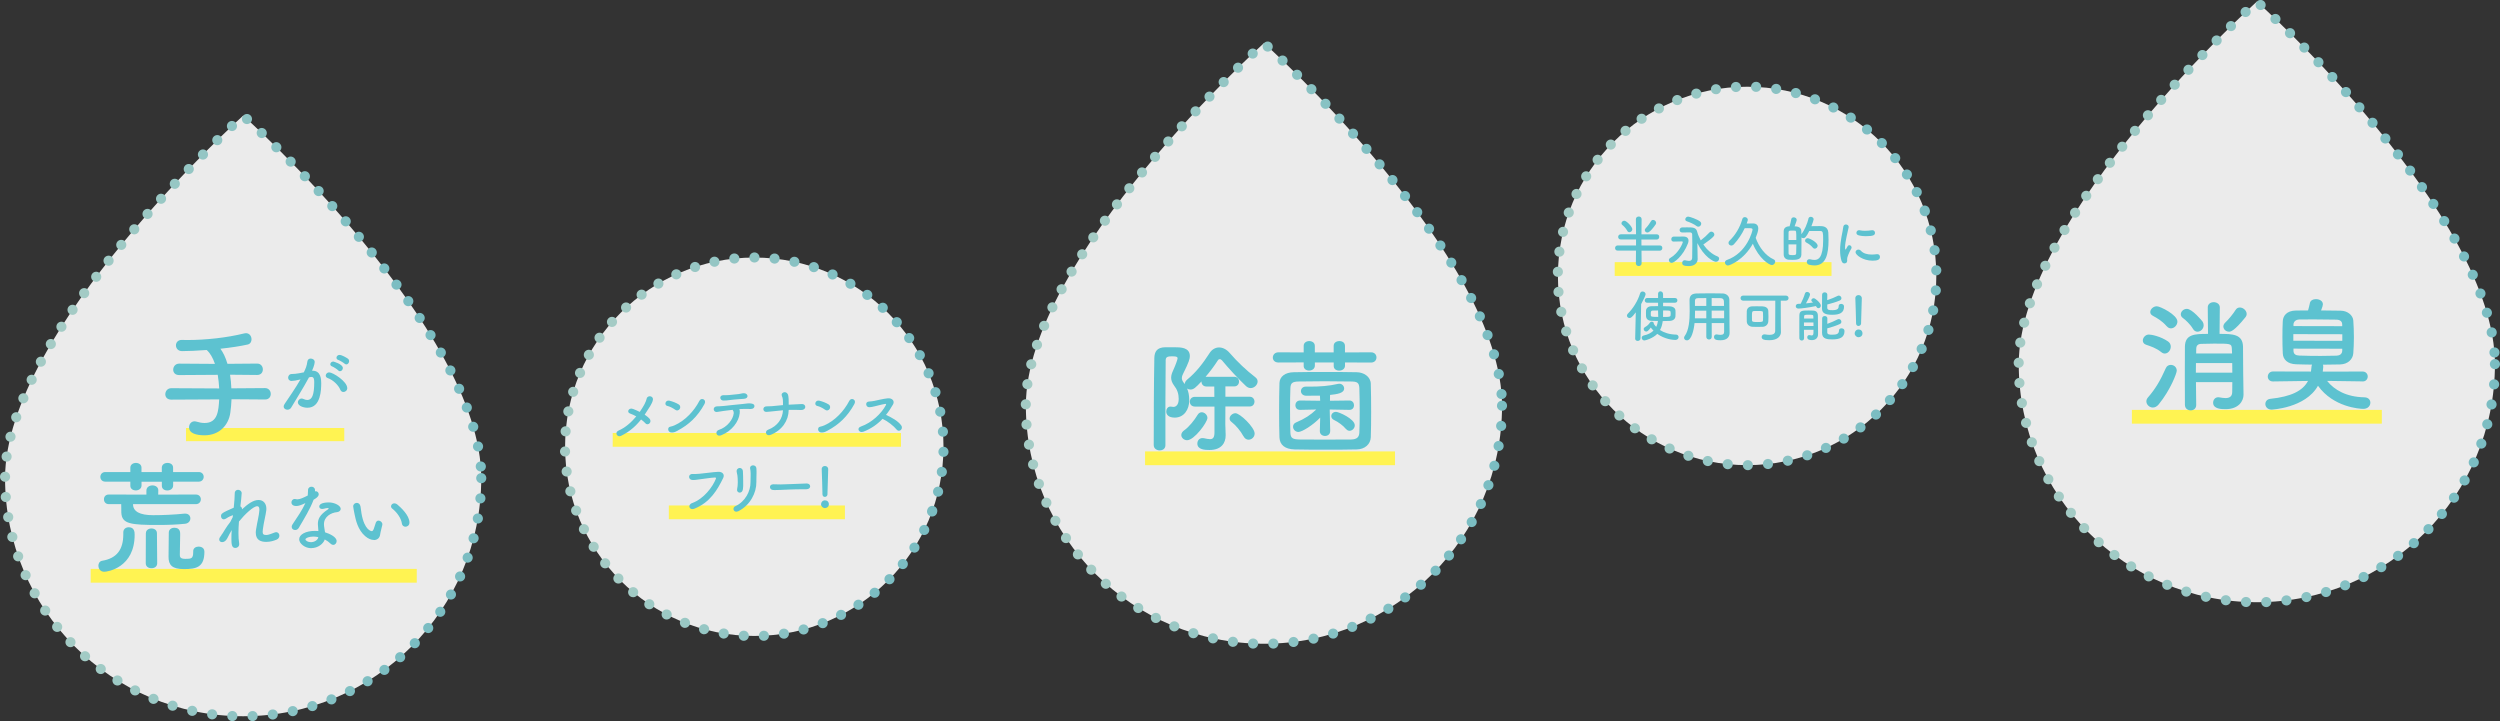
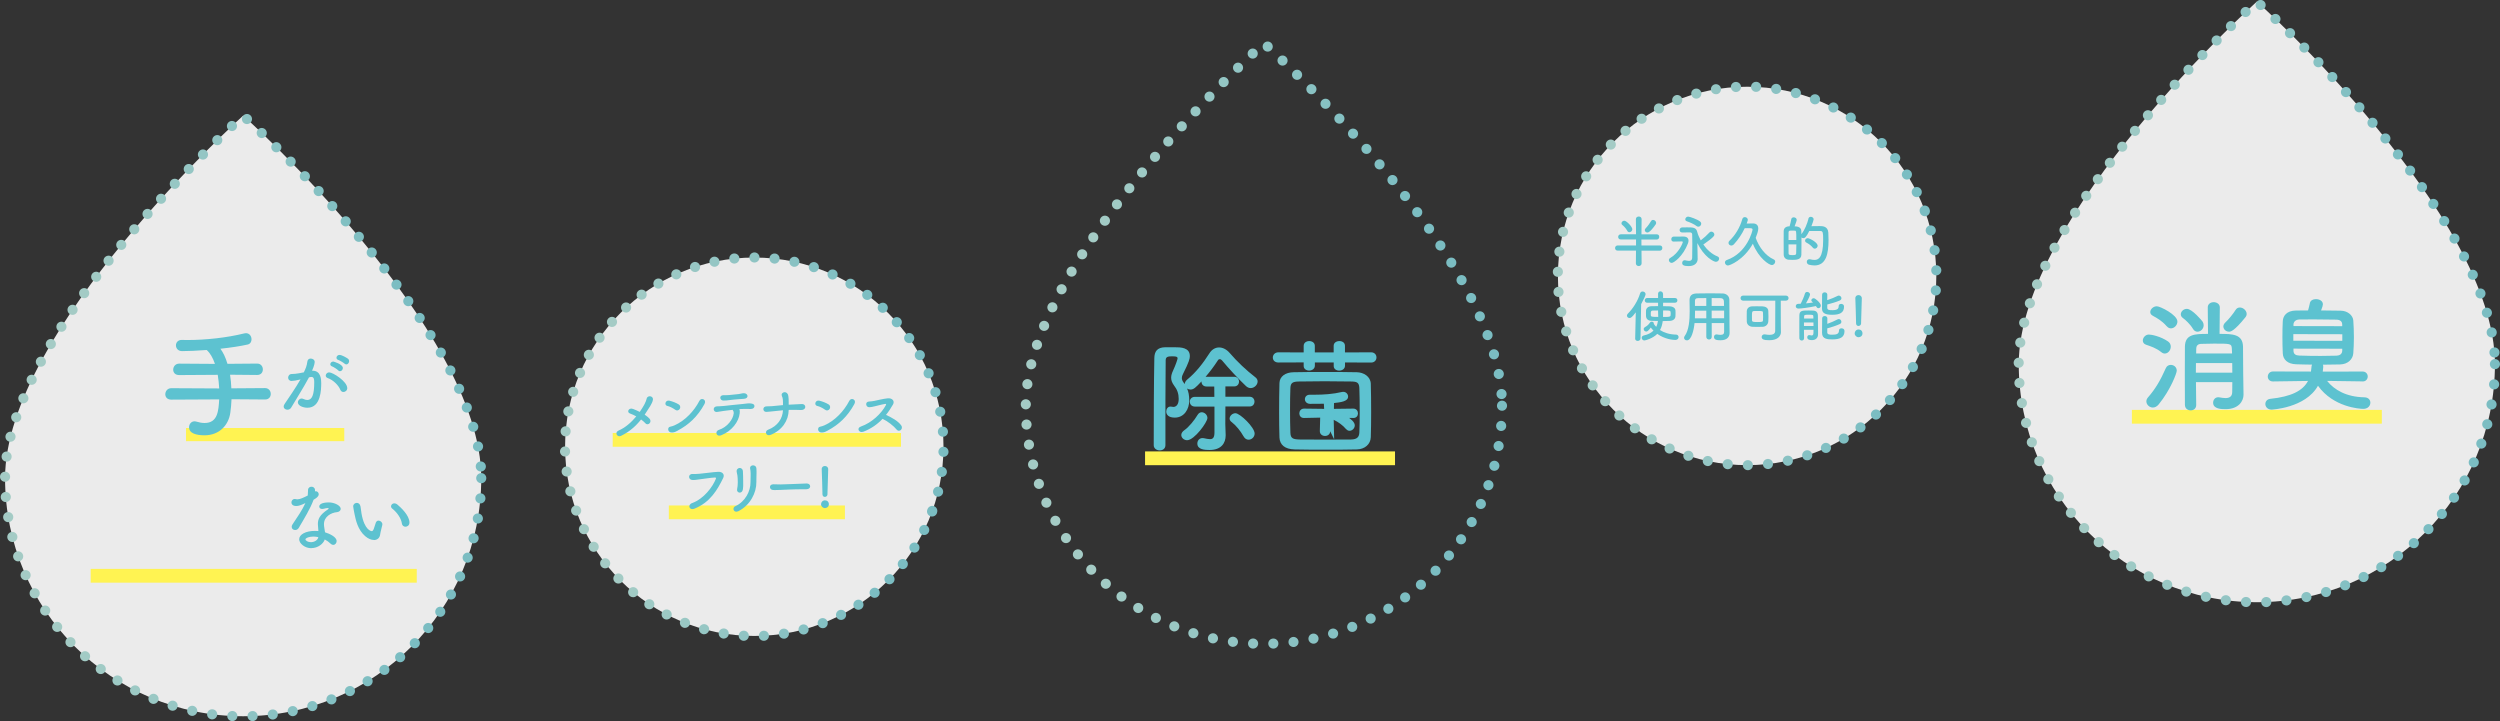
<svg xmlns="http://www.w3.org/2000/svg" xmlns:xlink="http://www.w3.org/1999/xlink" id="_レイヤー_2" viewBox="0 0 493.51 142.35">
  <rect x="0" y="0" width="493.51" height="142.35" fill="#333333" stroke="none" />
  <defs>
    <style>.cls-1{fill:#fff;}.cls-2{fill:url(#_名称未設定グラデーション_3-2);}.cls-3{fill:#fff352;}.cls-4{fill:url(#_名称未設定グラデーション_3-5);}.cls-5{fill:url(#_名称未設定グラデーション_3-3);}.cls-6{fill:#5dc2d0;}.cls-7{fill:none;opacity:.9;}.cls-8{fill:url(#_名称未設定グラデーション_3);}.cls-9{fill:url(#_名称未設定グラデーション_3-4);}</style>
    <linearGradient id="_名称未設定グラデーション_3" x1="110.54" y1="88.17" x2="187.24" y2="88.17" gradientUnits="userSpaceOnUse">
      <stop offset=".15" stop-color="#b0dcd5" />
      <stop offset=".82" stop-color="#83ccd2" />
    </linearGradient>
    <linearGradient id="_名称未設定グラデーション_3-2" x1="306.53" y1="54.49" x2="383.23" y2="54.49" xlink:href="#_名称未設定グラデーション_3" />
    <linearGradient id="_名称未設定グラデーション_3-3" x1="0" y1="82.43" x2="96" y2="82.43" xlink:href="#_名称未設定グラデーション_3" />
    <linearGradient id="_名称未設定グラデーション_3-4" x1="201.5" y1="68.12" x2="297.5" y2="68.12" xlink:href="#_名称未設定グラデーション_3" />
    <linearGradient id="_名称未設定グラデーション_3-5" x1="397.5" y1="59.93" x2="493.51" y2="59.93" xlink:href="#_名称未設定グラデーション_3" />
  </defs>
  <g id="text">
    <g class="cls-7">
      <circle class="cls-1" cx="148.9" cy="88.19" r="37.35" />
      <path class="cls-8" d="m149.8,125.56c-.03-.55.39-1.03.94-1.05h0c.55-.03,1.02.39,1.05.94h0c.03.55-.4,1.02-.95,1.05h0-.06c-.53,0-.97-.41-.99-.94Zm-3.04.94h0c-.55-.04-.97-.51-.94-1.06h0c.03-.55.5-.97,1.05-.94h.01c.55.03.97.5.94,1.05h0c-.03.53-.47.95-1,.95h-.06Zm7-1.25c-.09-.55.28-1.06.82-1.15h.01c.54-.09,1.05.29,1.14.83h0c.09.55-.28,1.06-.83,1.15h0s-.1,0-.16,0h0c-.48,0-.91-.35-.98-.84Zm-11.05.8c-.55-.09-.92-.61-.83-1.15h0c.09-.55.6-.92,1.15-.83h0c.55.09.91.61.82,1.15h0c-.08.49-.5.84-.98.84h0c-.06,0-.11,0-.16,0Zm14.95-1.53c-.14-.54.17-1.09.71-1.23h0c.53-.14,1.08.17,1.22.71h0c.15.53-.17,1.08-.7,1.22h0c-.09.03-.18.04-.26.04h0c-.44,0-.85-.3-.97-.74Zm-18.94.65h0c-.53-.15-.85-.7-.7-1.23h0c.15-.53.7-.84,1.23-.7h0c.54.15.85.7.7,1.23h0c-.12.45-.53.74-.96.74h0c-.09,0-.18,0-.27-.04Zm22.75-1.79c-.2-.52.06-1.1.57-1.3h0c.51-.2,1.09.06,1.3.57h0c.19.52-.06,1.1-.57,1.3h0c-.12.04-.24.06-.36.06h0c-.4,0-.78-.24-.93-.63Zm-26.62.5c-.52-.2-.77-.78-.57-1.3h0c.21-.51.79-.76,1.3-.56h0c.51.2.77.78.57,1.29h0c-.16.4-.54.64-.94.64h0c-.12,0-.24-.02-.36-.07Zm30.29-2.04c-.26-.49-.06-1.09.43-1.35h0c.49-.25,1.09-.06,1.35.43h0c.25.5.06,1.1-.43,1.35h0c-.15.08-.31.11-.46.11h0c-.37,0-.72-.2-.89-.54Zm-34,.35c-.49-.26-.68-.86-.43-1.35h0c.26-.49.86-.68,1.35-.42h0c.49.25.68.86.43,1.34h0c-.19.35-.53.54-.89.54h0c-.16,0-.32-.03-.46-.11Zm37.48-2.26c-.3-.46-.17-1.09.29-1.39h0c.46-.3,1.08-.18,1.38.29h0c.31.46.18,1.08-.28,1.38h0c-.17.11-.36.17-.55.17h0c-.33,0-.65-.16-.84-.45Zm-41,.18h0c-.46-.3-.58-.92-.27-1.38h0c.3-.46.92-.59,1.38-.28h0c.46.3.58.92.28,1.39h0c-.19.29-.51.44-.84.44h0c-.19,0-.38-.05-.55-.17Zm44.27-2.46c-.36-.42-.3-1.05.13-1.4h0c.43-.36,1.06-.3,1.41.13h0c.35.43.29,1.06-.14,1.41h0c-.18.15-.41.23-.63.23h0c-.29,0-.58-.13-.77-.37Zm-47.54.02h0c-.43-.35-.48-.98-.13-1.41h0c.35-.42.98-.48,1.41-.12h0c.42.35.48.98.13,1.4h0c-.2.24-.49.36-.77.36h0c-.23,0-.46-.07-.64-.23Zm50.54-2.63c-.4-.38-.4-1.02-.02-1.41h0c.39-.39,1.02-.4,1.42,0h0c.39.38.4,1.02.01,1.41h0c-.19.2-.45.3-.71.3h0c-.26,0-.51-.1-.7-.29Zm-53.53-.15c-.39-.39-.38-1.02.02-1.41h0c.39-.38,1.03-.37,1.41.02h0c.38.4.38,1.03-.02,1.42h0c-.2.19-.45.28-.7.28h0c-.26,0-.52-.1-.71-.31Zm56.24-2.76c-.44-.34-.51-.97-.17-1.41h0c.34-.43.97-.5,1.4-.16h0c.44.34.51.97.17,1.41h0c-.2.25-.49.38-.78.38h0c-.22,0-.44-.07-.62-.22Zm-58.92-.31h0c-.34-.44-.27-1.07.17-1.41h0c.43-.34,1.06-.26,1.4.18h0c.34.43.26,1.06-.17,1.4h0c-.18.14-.4.21-.62.21h0c-.29,0-.59-.13-.78-.38Zm61.3-2.88c-.47-.29-.61-.91-.32-1.38h0c.3-.46.91-.6,1.38-.31h0c.47.3.61.91.32,1.38h0c-.2.3-.52.47-.85.47h0c-.18,0-.37-.05-.53-.16Zm-63.64-.47c-.29-.47-.15-1.09.32-1.38h0c.47-.29,1.09-.14,1.38.32h0c.29.47.15,1.09-.32,1.38h0c-.17.1-.35.15-.53.15h0c-.33,0-.66-.17-.85-.47Zm65.66-2.95c-.5-.24-.7-.84-.46-1.33h0c.24-.5.84-.71,1.34-.46h0c.5.24.7.84.46,1.33h0c-.17.36-.53.56-.9.56h0c-.15,0-.3-.03-.44-.1Zm-67.63-.62c-.24-.5-.03-1.1.46-1.34h0c.5-.24,1.1-.03,1.34.46h0c.24.5.03,1.1-.46,1.34h0c-.14.07-.29.1-.44.1h0c-.37,0-.73-.21-.9-.56Zm69.28-2.99c-.52-.19-.79-.77-.6-1.29h0s.02-.03.02-.04h0s0-.04.02-.06h0c.19-.52.76-.79,1.28-.6h0c.52.19.79.76.6,1.28h0s0,.03,0,.04h0s-.02.05-.02.07h0c-.15.41-.54.66-.95.66h0c-.11,0-.23-.02-.34-.06Zm-70.86-.78c-.19-.52.08-1.09.6-1.28h0c.52-.18,1.1.09,1.28.61h0c.19.52-.08,1.09-.6,1.28h0c-.11.04-.23.06-.34.06h0c-.41,0-.79-.26-.94-.67Zm72.15-3.1c-.53-.13-.86-.67-.73-1.21h0c.13-.54.67-.86,1.21-.73h0c.53.13.86.67.73,1.21h0c-.11.45-.52.76-.97.76h0c-.08,0-.16,0-.24-.03Zm-73.32-.8h0c-.13-.54.19-1.08.73-1.21h0c.54-.13,1.08.2,1.21.73h0c.13.54-.2,1.08-.73,1.21h0c-.09.02-.16.03-.24.03h0c-.45,0-.86-.31-.97-.76Zm74.17-3.08c-.55-.08-.93-.58-.86-1.13h0c.07-.55.58-.93,1.13-.85h0c.54.07.93.57.85,1.12h0c-.07.5-.5.87-.99.87h0s-.09,0-.13,0Zm-74.92-.93c-.08-.55.31-1.05.85-1.12h0c.55-.08,1.05.31,1.13.85h0c.07.55-.32,1.05-.86,1.13h0s-.09,0-.13,0h0c-.5,0-.93-.37-.99-.87Zm75.35-3.03c-.56-.01-.99-.47-.98-1.02h0c.02-.55.48-.99,1.03-.98h0c.55.02.99.48.97,1.03h0c0,.54-.46.97-1,.97h-.02Zm-75.68-1.04h0c0-.55.43-1.01.98-1.02h0c.55-.02,1.01.42,1.02.97h0c.02.55-.42,1.01-.97,1.03h-.02c-.55,0-.99-.44-1.01-.98Zm74.6-3.85c-.05-.55.37-1.03.92-1.08h0c.55-.04,1.03.37,1.07.92h0c.05.55-.37,1.03-.91,1.08h-.08c-.52,0-.96-.4-1-.92Zm-73.56.85c-.56-.05-.96-.53-.92-1.08h0c.04-.55.53-.96,1.08-.92h0c.55.05.96.53.91,1.08h0c-.04.53-.48.92-.99.92h-.08Zm73.04-4.68c-.1-.54.26-1.07.8-1.17h0c.54-.1,1.07.26,1.17.8h0c.1.54-.25,1.06-.8,1.17h0c-.06,0-.12,0-.18,0h0c-.47,0-.89-.33-.99-.81Zm-72.62.73c-.54-.11-.89-.63-.79-1.17h0c.11-.55.63-.9,1.17-.8h0c.54.11.9.63.79,1.17h0c-.1.48-.52.81-.99.81h0c-.06,0-.12,0-.19,0Zm71.7-4.49c-.16-.53.14-1.09.67-1.24h0c.53-.16,1.09.13,1.25.66h0c.16.53-.14,1.09-.67,1.25h0c-.09.03-.19.04-.29.04h0c-.43,0-.83-.27-.96-.71Zm-70.85.6c-.52-.16-.82-.72-.66-1.25h0c.16-.52.72-.82,1.25-.66h0c.53.16.82.72.66,1.25h0c-.13.43-.52.71-.95.71h0c-.1,0-.2-.02-.3-.05Zm69.54-4.24h0c-.22-.51.02-1.09.53-1.31h0c.51-.21,1.09.03,1.31.54h0c.21.51-.03,1.09-.54,1.31h0c-.12.05-.26.08-.39.08h0c-.39,0-.76-.23-.92-.62Zm-68.28.47c-.51-.21-.75-.8-.53-1.31h0c.21-.51.8-.75,1.31-.53h0c.51.21.75.8.53,1.31h0c-.16.38-.53.61-.92.61h0c-.13,0-.26-.02-.39-.08Zm66.59-3.94h0c-.26-.49-.09-1.1.39-1.36h0c.49-.27,1.1-.1,1.36.39h0c.27.48.09,1.09-.39,1.36h0c-.15.08-.32.12-.48.12h0c-.35,0-.7-.19-.88-.51Zm-64.95.32c-.48-.27-.65-.88-.38-1.36h0c.26-.48.87-.66,1.36-.39h0c.48.27.65.88.39,1.36h0c-.19.33-.53.52-.88.52h0c-.16,0-.33-.04-.49-.13Zm62.91-3.61c-.32-.45-.21-1.07.24-1.39h0c.45-.32,1.08-.21,1.39.25h0c.32.45.21,1.07-.24,1.39h0c-.18.12-.38.18-.58.18h0c-.31,0-.62-.15-.81-.43Zm-60.88.18c-.45-.32-.57-.94-.25-1.39h0c.32-.45.94-.56,1.4-.24h0c.45.32.56.94.24,1.39h0c-.2.28-.51.42-.82.42h0c-.2,0-.4-.05-.57-.18Zm58.49-3.22c-.36-.42-.32-1.05.1-1.42h0c.41-.36,1.05-.31,1.41.1h0c.36.42.32,1.05-.1,1.41h0c-.19.17-.42.25-.66.25h0c-.27,0-.55-.12-.75-.34Zm-56.12.03c-.42-.36-.46-.99-.09-1.41h0c.36-.42.99-.46,1.41-.09h0c.41.36.46.99.09,1.41h0c-.2.22-.47.34-.75.34h0c-.24,0-.47-.08-.66-.25Zm53.43-2.81c-.41-.38-.43-1.01-.06-1.41h0c.38-.41,1.01-.43,1.41-.06h0c.41.37.44,1.01.06,1.41h0c-.2.22-.47.33-.74.33h0c-.24,0-.48-.09-.67-.27Zm-50.73-.11c-.37-.4-.34-1.04.06-1.41h0c.41-.37,1.04-.35,1.42.06h0c.37.41.34,1.04-.06,1.41h0c-.2.18-.44.27-.68.27h0c-.27,0-.54-.11-.74-.33Zm47.75-2.36c-.44-.33-.54-.96-.21-1.4h0c.33-.44.96-.54,1.4-.21h0c.45.33.54.96.21,1.4h0c-.2.27-.5.41-.8.41h0c-.21,0-.42-.07-.6-.2Zm-44.75-.25c-.33-.45-.23-1.07.21-1.4h0c.44-.33,1.07-.23,1.4.21h0c.33.45.23,1.07-.21,1.4h0c-.18.13-.39.19-.6.19h0c-.3,0-.6-.14-.8-.4Zm41.52-1.89c-.47-.28-.63-.89-.35-1.37h0c.28-.47.89-.63,1.37-.35h0c.47.27.63.89.35,1.36h0c-.18.32-.52.5-.86.5h0c-.17,0-.35-.05-.51-.14Zm-38.26-.39c-.28-.48-.12-1.09.36-1.37h0c.47-.28,1.08-.12,1.36.36h0c.28.47.12,1.09-.35,1.37h0c-.16.09-.33.14-.51.14h0c-.34,0-.67-.18-.86-.5Zm34.83-1.39c-.5-.23-.73-.82-.5-1.33h0c.23-.5.82-.72,1.33-.49h0c.5.22.72.82.49,1.32h0c-.16.37-.53.59-.91.59h0c-.14,0-.27-.03-.41-.09Zm-31.35-.53c-.23-.5,0-1.1.5-1.32h0c.5-.23,1.1-.01,1.32.49h0c.23.51.01,1.1-.5,1.33h0c-.13.06-.27.09-.41.09h0c-.38,0-.74-.22-.91-.59Zm27.75-.88c-.53-.18-.81-.74-.64-1.27h0c.18-.52.75-.81,1.27-.63h0c.52.17.8.74.63,1.26h0c-.14.42-.53.69-.95.69h0c-.1,0-.21-.02-.31-.05Zm-24.09-.66c-.17-.53.11-1.09.64-1.27h0c.52-.17,1.09.11,1.26.64h0c.18.52-.11,1.09-.63,1.26h0c-.11.04-.21.05-.32.05h0c-.42,0-.81-.26-.95-.68Zm20.36-.37c-.54-.12-.88-.65-.77-1.19h0c.12-.54.65-.88,1.19-.76h0c.53.11.87.65.76,1.19h0c-.11.47-.52.78-.98.78h0c-.07,0-.14,0-.21-.02Zm-16.55-.78c-.12-.54.23-1.07.77-1.19h0c.53-.12,1.07.23,1.18.77h0c.12.54-.22,1.07-.76,1.19h0c-.07.01-.14.02-.21.02h0c-.46,0-.88-.32-.98-.79Zm12.73.16h0c-.55-.06-.95-.55-.89-1.1h0c.06-.55.56-.95,1.11-.89h0c.54.06.94.56.88,1.1h0c-.06.52-.49.9-.99.9h0s-.08,0-.11,0Zm-8.83-.9c-.05-.55.34-1.04.89-1.1h0c.55-.06,1.05.34,1.1.89h0c.06.55-.34,1.04-.88,1.1h0s-.08.01-.11.01h0c-.51,0-.94-.38-1-.9Zm3.97-.31c0-.55.45-1,1-1h0c.55,0,1,.45,1,1h0c0,.55-.45,1-1,1h0c-.56,0-1-.45-1-1Z" />
    </g>
    <rect class="cls-3" x="120.95" y="85.47" width="56.91" height="2.72" />
    <rect class="cls-3" x="132.03" y="99.78" width="34.76" height="2.72" />
    <path class="cls-6" d="m122.6,86.04c-.78.38-1.33-.68-.52-1.03,1.35-.58,2.55-1.64,3.52-2.81-.42-.24-.86-.44-1.25-.58-.7-.25-.24-1.24.63-.89.41.16.86.36,1.31.58.36-.52.68-1.04.95-1.54.21-.4.37-.86.41-1.06.14-.75,1.4-.61,1.23.25-.07.37-.25.75-.52,1.19-.35.58-.72,1.15-1.1,1.71.37.24.7.51.97.8.27.31.2.69,0,.9-.2.21-.55.3-.81.01-.23-.25-.53-.51-.87-.76-1.03,1.29-2.28,2.42-3.94,3.22Z" />
    <path class="cls-6" d="m133.28,80.88c-.46-.33-1.05-.64-1.56-.75-.66-.14-.38-1.24.45-1.03.58.15,1.28.4,1.82.74.35.22.35.63.19.89-.17.26-.53.42-.89.15Zm.47,4.15c-.37.2-.62.32-1.06.35-.91.08-1.05-1.08-.34-1.16.22-.02.62-.18.85-.28,1.99-.9,3.77-2.7,4.88-4.84.36-.69,1.47-.23.99.65-1.36,2.48-3.07,4.08-5.33,5.27Z" />
    <path class="cls-6" d="m146.01,81.62c-.15,1.57-1.53,3.48-3.61,4.29-1.07.42-1.29-.8-.52-1.04,1.75-.55,2.86-2.17,2.96-3.29.01-.17-.01-.34-.13-.51-.04-.06-.05-.11-.08-.17-.67.08-1.3.17-1.78.22-.63.07-1.01.19-1.36.21-.73.03-.86-1.04-.01-1.11.4-.03.9-.02,1.39-.08.84-.09,2.68-.3,3.83-.4.67-.06,1.03-.17,1.56-.09.5.07.68.23.67.55-.01.28-.25.54-.73.54-.67-.01-1.27-.04-1.89,0-.12.01-.24.01-.37.02.12.23.11.56.08.85Zm-.17-2.82c-.65.04-1.27.11-1.76.17s-.83.11-1.3.1c-.7-.01-.88-1.02,0-1.06.39-.01.69.02,1.09-.02.53-.05,1.29-.13,1.95-.2.2-.02.35-.07.51-.1.17-.03.33-.08.54-.07.84.03,1.01,1.05-.02,1.11-.36.02-.64.04-1,.07Z" />
    <path class="cls-6" d="m152.13,85.84c-.94.37-1.25-.73-.53-1,1.93-.73,2.89-2.23,2.96-3.85-.81.07-1.6.17-2.15.22-.35.03-.77.09-1.14.1-.75.02-.81-1.1.05-1.09.34,0,.75-.01,1.09-.04.51-.06,1.32-.14,2.15-.21,0-.41.01-.7-.02-1.05-.02-.26-.08-.53-.19-.74-.32-.64.75-1.14,1.16-.37.1.19.14.56.17.99.02.5.01.75.01,1.09.2-.01.38-.02.56-.03.67-.02,1.38-.08,2.01-.1.52-.01.75.33.7.64-.04.31-.35.56-.85.54-.7-.03-1.31-.04-1.96-.03-.15,0-.31,0-.46.01-.02,2.1-1.28,4-3.56,4.93Z" />
    <path class="cls-6" d="m162.87,80.88c-.46-.33-1.05-.64-1.56-.75-.66-.14-.38-1.24.45-1.03.58.15,1.28.4,1.82.74.35.22.35.63.19.89-.17.26-.53.42-.89.15Zm.47,4.15c-.37.2-.62.32-1.06.35-.91.08-1.04-1.08-.34-1.16.22-.02.62-.18.85-.28,1.99-.9,3.77-2.7,4.88-4.84.36-.69,1.47-.23.99.65-1.36,2.48-3.07,4.08-5.32,5.27Z" />
    <path class="cls-6" d="m170.39,85.23c-.81.31-1.38-.73-.43-1.04,2.13-.74,4.04-2.56,4.92-4.22.09-.18.03-.25-.1-.24-.54.06-1.79.41-2.08.47-.52.11-.67.18-1.11.19-.7.01-.9-1.13.01-1.13.31,0,.7-.08.98-.12.4-.07,1.73-.42,2.65-.51.94-.09,1.42.56,1.06,1.2-.41.71-.86,1.42-1.39,2.07,1.03.47,2.39,1.19,3.01,2.09.24.34.12.73-.1.91s-.57.21-.81-.1c-.57-.71-1.8-1.67-2.78-2.12-1.01,1.07-2.26,1.96-3.83,2.56Z" />
    <path class="cls-6" d="m136.63,99.31c2.31-.84,4.07-3.21,4.69-4.8.08-.19-.05-.26-.2-.25-.85.04-2.31.29-3.07.37-.67.08-.74.14-1.39.12-.81-.03-.9-1.23.08-1.18.48.02.89-.02,1.35-.05.92-.07,2.42-.31,3.65-.38.92-.05,1.35.55,1.02,1.22-1.16,2.36-2.56,4.78-5.64,6.04-1.07.44-1.45-.74-.5-1.09Z" />
    <path class="cls-6" d="m145.16,99.93c2.04-.97,3-3.04,2.99-4.7-.01-.88.06-1.22.03-1.76-.01-.28-.03-.69-.09-.91-.21-.86,1.18-.99,1.23-.06.03.46.02.63.02.97,0,.4-.01.59-.02.8-.01.21-.02.45-.01.91.03,2.08-1.21,4.54-3.53,5.72-.92.47-1.35-.64-.63-.98Zm.35-3.37c.18-.76.15-1.99.06-2.69-.03-.21-.08-.43-.13-.64-.23-.98,1.11-1.19,1.21-.23.03.31.04.64.04.91-.01.43.01.98.02,1.41.01.43.01.84-.06,1.28-.15,1-1.32.72-1.14-.04Z" />
    <path class="cls-6" d="m159.22,96.58h-.57c-2.1,0-3.71.1-4.58.13-.57.02-.87.03-1.09.03-.13,0-.23-.01-.35-.01-.42-.01-.64-.31-.64-.59s.22-.54.66-.54h.07c.41.02.89.03,1.33.03.9,0,3.26-.13,5.19-.19h.02c.44,0,.67.29.67.56s-.23.57-.7.57h-.01Z" />
    <path class="cls-6" d="m162.85,100.3c-.4,0-.77-.33-.77-.75,0-.4.3-.78.77-.78.43,0,.77.28.77.78,0,.54-.46.75-.77.75Zm-.5-2.73v-.3c0-.97-.09-2.96-.14-4.65v-.03c0-.41.31-.6.63-.6s.65.21.65.64c0,1.29-.14,3.67-.14,4.69v.19c.01.48-.37.58-.52.58-.24,0-.47-.17-.47-.51Z" />
    <g class="cls-7">
      <circle class="cls-1" cx="344.89" cy="54.47" r="37.35" />
      <path class="cls-2" d="m344.03,91.83c0-.55.44-1,1-1h0c.55,0,1,.44,1,.99h0c0,.55-.44,1-.99,1h0c-.55,0-1-.44-1-.99Zm-3.07.79h0c-.55-.05-.95-.55-.9-1.09h0c.06-.56.55-.95,1.1-.9h0c.55.06.95.55.9,1.1h0c-.06.51-.49.9-1,.9h0s-.07,0-.1,0Zm7.05-.91c-.06-.55.33-1.05.88-1.11h0c.55-.06,1.04.34,1.1.89h0c.06.54-.33,1.04-.88,1.1h0s-.07,0-.11,0h0c-.5,0-.94-.38-.99-.89Zm-11.09.27h0c-.55-.11-.89-.64-.77-1.18h0c.11-.54.64-.89,1.18-.77h0c.54.11.89.65.77,1.19h0c-.1.47-.51.79-.97.79h0c-.07,0-.15,0-.22-.03Zm15.03-.82c-.12-.54.21-1.07.75-1.19h0c.54-.12,1.08.22,1.2.76h0c.12.54-.22,1.07-.76,1.19h0c-.07.02-.15.03-.22.03h0c-.46,0-.87-.32-.97-.79Zm-18.97-.23c-.52-.18-.81-.74-.64-1.27h0c.17-.52.74-.81,1.27-.64h0c.52.18.81.74.63,1.26h0c-.13.43-.53.69-.95.69h0c-.1,0-.2,0-.31-.04Zm22.82-.73c-.17-.52.11-1.09.63-1.27h0c.53-.17,1.09.11,1.27.63h0c.18.53-.11,1.09-.63,1.27h0c-.11.03-.21.05-.32.05h0c-.42,0-.81-.26-.95-.68Zm-26.62-.75c-.51-.22-.73-.82-.51-1.32h0c.23-.5.83-.73,1.33-.5h0c.5.22.73.81.5,1.32h0c-.17.37-.53.59-.91.59h0c-.14,0-.28-.03-.41-.09Zm30.36-.61c-.23-.51,0-1.1.49-1.33h0c.51-.23,1.1,0,1.33.5h0c.23.5,0,1.09-.5,1.32h0c-.13.06-.27.09-.41.09h0c-.38,0-.74-.22-.91-.58Zm-33.99-1.25c-.48-.28-.64-.89-.36-1.37h0c.28-.48.89-.64,1.37-.36h0c.47.28.63.89.36,1.37h0c-.19.32-.52.49-.87.49h0c-.17,0-.34-.04-.5-.13Zm37.56-.5c-.28-.48-.13-1.09.35-1.37h0c.47-.28,1.09-.12,1.37.35h0c.28.47.12,1.09-.35,1.37h0c-.16.09-.34.14-.51.14h0c-.34,0-.68-.18-.86-.49Zm-40.97-1.74c-.45-.33-.54-.96-.21-1.4h0c.32-.45.95-.54,1.39-.21h0c.45.32.54.95.22,1.4h0c-.2.26-.5.4-.81.4h0c-.2,0-.41-.06-.59-.19Zm44.33-.38c-.33-.44-.24-1.07.2-1.4h0c.44-.33,1.06-.24,1.4.2h0c.33.45.24,1.07-.21,1.4h.01c-.18.14-.39.2-.6.2h0c-.31,0-.61-.14-.81-.4Zm-47.48-2.21c-.41-.37-.44-1-.07-1.41h0c.37-.41,1.01-.44,1.41-.06h0c.41.37.44,1,.07,1.41h0c-.2.21-.47.32-.74.32h0c-.24,0-.48-.08-.67-.26Zm50.6-.25c-.38-.41-.35-1.04.05-1.41h0c.4-.38,1.04-.36,1.41.05h0c.38.4.36,1.03-.05,1.41h0c-.19.18-.43.27-.68.27h0c-.27,0-.53-.11-.73-.32Zm-53.46-2.65c-.37-.42-.33-1.05.08-1.42h0c.42-.36,1.05-.32,1.41.09h0c.37.41.33,1.05-.08,1.41h0c-.19.17-.43.25-.67.25h0c-.27,0-.55-.11-.74-.33Zm56.3-.13c-.42-.37-.47-1-.1-1.41h0c.36-.42.99-.47,1.41-.11h0c.41.37.46,1,.1,1.41h0c-.2.23-.48.35-.76.35h0c-.23,0-.46-.08-.65-.24Zm-58.84-3.08h0c-.32-.45-.21-1.07.24-1.39h0c.45-.32,1.07-.21,1.39.24h0c.32.45.22,1.07-.23,1.39h0c-.18.13-.38.19-.58.19h0c-.32,0-.62-.15-.82-.43Zm61.36,0c-.45-.31-.57-.93-.25-1.39h0c.32-.45.94-.56,1.39-.25h0c.46.32.57.94.25,1.4h0c-.19.27-.51.42-.82.42h0c-.2,0-.4-.05-.57-.18Zm-63.54-3.45h0c-.26-.48-.09-1.09.39-1.36h0c.48-.27,1.09-.09,1.36.39h0c.27.48.1,1.09-.39,1.36h0c-.15.09-.32.13-.48.13h0c-.35,0-.69-.19-.88-.52Zm65.73.13c-.49-.26-.67-.87-.4-1.35h0c.26-.49.87-.67,1.36-.4h0c.48.27.66.87.39,1.36h0c-.18.33-.52.52-.88.52h0c-.16,0-.32-.04-.47-.13Zm-67.52-3.79c-.22-.51.02-1.1.53-1.31h0c.5-.22,1.09.02,1.31.53h0c.21.5-.02,1.09-.53,1.31h0c-.13.05-.26.08-.39.08h0c-.39,0-.76-.23-.92-.61Zm69.34.26c-.51-.21-.75-.8-.54-1.31h0c.21-.51.8-.75,1.31-.54h0c.51.22.75.8.54,1.31h0c-.17.39-.54.62-.93.62h0c-.13,0-.26-.03-.38-.08Zm-70.74-4.09h-.01c-.16-.53.14-1.09.67-1.25h0c.52-.16,1.08.13,1.25.66h0c.16.53-.14,1.09-.66,1.25h0c-.1.03-.2.04-.3.04h0c-.43,0-.82-.27-.95-.7Zm72.17.38c-.52-.16-.83-.71-.67-1.24h0c.16-.53.72-.83,1.25-.67h0c.52.15.83.71.67,1.24h0c-.13.44-.53.71-.96.71h0c-.1,0-.19,0-.29-.04Zm-73.17-4.34c-.1-.54.25-1.07.79-1.17h0c.54-.11,1.07.25,1.18.79h0c.1.54-.25,1.06-.79,1.17h0c-.07,0-.13.02-.2.02h0c-.47,0-.88-.33-.98-.81Zm74.21.51c-.54-.11-.9-.63-.8-1.17h0c.1-.54.63-.9,1.17-.8h0c.54.1.9.62.8,1.16h0c-.09.49-.51.82-.98.82h0c-.06,0-.13,0-.19-.01Zm-74.77-4.55h0c-.05-.55.36-1.04.91-1.08h0c.55-.05,1.03.36,1.08.91h0c.05.55-.36,1.03-.91,1.08h-.09c-.51,0-.95-.39-.99-.91Zm75.4.62c-.55-.05-.97-.53-.92-1.08h0c.04-.55.52-.96,1.07-.92h0c.55.04.96.53.92,1.08h0c-.04.52-.48.92-1,.92h-.07Zm-74.55-3.68c-.56,0-.99-.47-.98-1.02h0c0-.56.47-.99,1.02-.98h0c.55.01.99.47.98,1.02h0c0,.55-.46.98-1,.98h-.02Zm73.72-1.26h0c-.02-.56.42-1.02.97-1.03h0c.55-.02,1.01.41,1.03.97h0c0,.55-.42,1.01-.97,1.03h-.03c-.54,0-.99-.43-1-.97Zm-73.53-2.72c-.55-.07-.93-.57-.86-1.12h0c.07-.54.57-.93,1.12-.86h0c.54.07.93.57.86,1.12h0c-.07.51-.5.87-.99.87h0s-.09,0-.13-.01Zm73.21-1.14c-.08-.55.3-1.05.85-1.13h0c.55-.07,1.05.31,1.13.86h0c.08.54-.31,1.05-.86,1.13h0s-.09,0-.13,0h0c-.49,0-.92-.37-.99-.87Zm-72.59-2.78c-.54-.13-.87-.67-.74-1.21h0c.13-.54.66-.87,1.21-.74h0c.53.13.86.67.73,1.21h0c-.11.46-.52.77-.97.77h0c-.08,0-.16,0-.23-.03Zm71.85-1.02h0c-.14-.53.19-1.08.72-1.21h0c.54-.13,1.08.19,1.22.73h0c.13.54-.2,1.08-.73,1.21h0c-.08.02-.16.03-.24.03h0c-.45,0-.86-.3-.98-.76Zm-70.83-2.82c-.51-.19-.79-.76-.6-1.28h0c.18-.52.76-.79,1.28-.61h0c.52.19.79.76.6,1.28h0c-.14.41-.53.66-.94.66h0c-.11,0-.22-.02-.34-.05Zm69.7-.88h0s0-.04-.02-.07h0s0-.03-.02-.04h0c-.19-.52.07-1.1.59-1.29h0c.52-.19,1.1.07,1.29.59h0s0,.05.02.07h0s.02.04.02.06h0c.18.52-.09,1.09-.6,1.28h0c-.12.04-.23.06-.35.06h0c-.4,0-.79-.25-.94-.66Zm-68.26-2.83c-.5-.24-.71-.84-.47-1.34h0c.24-.5.83-.71,1.33-.47h0c.5.24.71.84.47,1.34h0c-.17.36-.53.56-.9.56h0c-.15,0-.29-.03-.43-.09Zm66.7-.84c-.25-.5-.04-1.1.45-1.34h0c.5-.24,1.1-.04,1.34.46h0c.24.49.04,1.09-.45,1.34h0c-.15.06-.3.1-.44.1h0c-.37,0-.73-.21-.9-.56Zm-64.89-2.7c-.47-.29-.61-.91-.32-1.38h0c.29-.47.9-.61,1.37-.32h0c.47.29.62.9.33,1.37h0c-.19.31-.52.48-.85.48h0c-.18,0-.36-.05-.53-.15Zm63-.68h0c-.3-.46-.16-1.08.31-1.37h0c.46-.3,1.08-.16,1.38.31h0c.29.46.15,1.08-.31,1.38h0c-.17.1-.35.15-.54.15h0c-.33,0-.65-.16-.84-.47Zm-60.82-2.65c-.44-.34-.52-.96-.18-1.4h0c.34-.44.97-.51,1.4-.18h0c.44.34.52.97.18,1.41h0c-.19.25-.49.38-.79.38h0c-.21,0-.43-.06-.61-.21Zm58.57-.49h0c-.35-.44-.28-1.07.16-1.41h0c.43-.34,1.06-.27,1.4.16h0c.35.43.27,1.06-.16,1.4h0c-.18.15-.4.22-.62.22h0c-.3,0-.59-.13-.79-.37Zm-56.05-2.58c-.4-.39-.41-1.02-.03-1.41h0c.38-.4,1.02-.41,1.41-.03h0c.4.38.41,1.01.03,1.41h0c-.2.21-.46.31-.72.31h0c-.25,0-.5-.09-.69-.28Zm53.49-.32h0c-.39-.39-.38-1.02,0-1.41h0c.39-.39,1.03-.38,1.41.01h0c.39.39.39,1.02,0,1.41h0c-.19.19-.45.29-.7.29h0c-.26,0-.51-.1-.71-.3Zm-50.66-2.47c-.36-.42-.3-1.05.12-1.41h0c.42-.35,1.05-.3,1.41.12h0c.35.43.3,1.06-.12,1.42h0c-.19.15-.42.23-.65.23h0c-.28,0-.56-.12-.76-.36Zm47.8-.13c-.42-.35-.49-.98-.14-1.41h0c.35-.43.98-.49,1.41-.14h0c.43.35.49.98.14,1.41h0c-.2.24-.49.36-.77.36h0c-.23,0-.45-.07-.64-.22Zm-44.69-2.34c-.31-.46-.18-1.08.28-1.39h0c.46-.3,1.07-.18,1.38.28h0c.31.45.19,1.08-.27,1.38h0c-.17.12-.37.17-.56.17h0c-.32,0-.64-.15-.83-.44Zm41.57.05c-.46-.3-.59-.92-.29-1.38h0c.31-.46.93-.59,1.39-.29h0c.46.3.59.92.29,1.38h0c-.19.3-.51.46-.84.46h0c-.19,0-.38-.06-.55-.17Zm-38.21-2.17c-.25-.49-.07-1.1.42-1.36h0c.49-.25,1.1-.06,1.35.42h0c.26.49.07,1.1-.42,1.36h0c-.15.07-.3.11-.46.11h0c-.36,0-.71-.19-.89-.53Zm34.87.23h0c-.49-.25-.69-.85-.44-1.34h0c.26-.49.86-.69,1.35-.44h0c.49.25.69.85.43,1.35h0c-.17.34-.52.54-.89.54h0c-.15,0-.31-.03-.45-.11Zm-31.3-1.99c-.21-.51.05-1.09.56-1.3h0c.51-.2,1.09.05,1.3.56h0c.2.52-.05,1.1-.56,1.3h0c-.12.05-.25.07-.37.07h0c-.4,0-.78-.24-.93-.63Zm27.77.41c-.52-.2-.78-.77-.58-1.29h0c.2-.51.78-.77,1.3-.57h0c.51.2.77.77.57,1.29h0c-.15.4-.53.64-.93.64h0c-.12,0-.24-.02-.36-.07Zm-24.04-1.78c-.15-.53.16-1.08.7-1.23h0c.53-.15,1.08.16,1.23.69h0c.15.53-.16,1.09-.69,1.23h0c-.09.03-.19.04-.28.04h0c-.43,0-.83-.29-.96-.73Zm20.36.59h0c-.54-.14-.85-.7-.71-1.23h0c.14-.53.69-.85,1.23-.71h0c.53.15.85.69.7,1.23h0c-.12.45-.52.74-.96.74h0c-.09,0-.18-.01-.26-.03Zm-16.5-1.56c-.09-.54.28-1.06.82-1.15h0c.54-.09,1.06.27,1.15.82h0c.09.54-.27,1.06-.82,1.15h0s-.11,0-.16,0h0c-.48,0-.91-.34-.99-.83Zm12.71.76c-.54-.09-.91-.6-.83-1.15h0c.08-.54.6-.91,1.14-.83h0c.55.08.92.6.84,1.14h0c-.08.5-.51.85-.99.85h0s-.1,0-.16,0Zm-8.77-1.32c-.04-.55.38-1.02.94-1.05h-.01c.55-.03,1.03.39,1.06.94h0c.04.55-.38,1.02-.94,1.06h-.06c-.52,0-.96-.41-.99-.95Zm4.92.92c-.55-.02-.97-.49-.95-1.04h0c.03-.56.5-.98,1.05-.95h0c.55.02.98.49.95,1.04h0c-.03.54-.47.95-1,.95h-.05Z" />
    </g>
-     <rect class="cls-3" x="318.75" y="51.75" width="42.8" height="2.72" />
    <path class="cls-6" d="m324.04,49.47l.02,2.51h0c0,.36-.29.54-.57.54s-.56-.18-.56-.53h0s.02-2.52.02-2.52h-3.61c-.34.01-.52-.24-.52-.5s.18-.52.52-.52h3.62s0-1.18,0-1.18h-3.01c-.34.01-.52-.24-.52-.5s.18-.52.52-.52h3.01s-.03-2.99-.03-2.99h0c0-.35.29-.52.57-.52s.56.17.56.51h0s-.03,3.01-.03,3.01h3.04c.32-.01.47.24.47.5s-.17.52-.47.52h-3.05s.01,1.18.01,1.18h3.65c.32-.01.47.24.47.5s-.17.52-.47.52h-3.64Zm-2.82-3.92c-.24-.46-.71-.95-.95-1.12-.13-.1-.19-.22-.19-.34,0-.26.26-.52.56-.52.45,0,1.59,1.2,1.59,1.68,0,.33-.3.59-.58.59-.17,0-.33-.09-.44-.3Zm3.98.35c-.28,0-.51-.22-.51-.47,0-.12.04-.24.17-.36.37-.37.84-1.02,1.06-1.41.1-.18.25-.25.41-.25.3,0,.6.28.6.59,0,.1-.03.21-.1.31-1.11,1.58-1.5,1.59-1.63,1.59Z" />
    <path class="cls-6" d="m329.44,51.34c0-.15.09-.32.29-.43,1.64-.92,2.46-2.93,2.46-3.12,0-.1-.09-.13-.19-.13h-.22c-.48,0-1.07.02-1.4.03h-.02c-.3,0-.44-.23-.44-.47s.15-.5.44-.51c.33-.01.92-.01,1.44-.01h.58c.63.01.94.34.94.81,0,.15-.03.34-.11.53-.95,2.53-2.78,3.86-3.21,3.86-.31,0-.56-.28-.56-.56Zm5.69-.27v.02c0,.66-.44,1.44-1.78,1.44-1.02,0-1.28-.23-1.28-.62,0-.27.18-.54.47-.54.04,0,.08,0,.12.01.21.04.5.12.75.12.33,0,.62-.12.63-.59.02-.71.03-1.83.03-2.79,0-.85-.01-1.58-.03-1.87-.02-.26-.18-.37-.43-.37h-.43c-.36,0-.75,0-1.1.01h-.01c-.34,0-.51-.24-.51-.48s.18-.51.52-.52c.23-.01.61-.01.98-.01,1.1,0,1.76.01,1.97.86.14.57.4,1.14.7,1.71.61-.46,1.19-.99,1.72-1.56.11-.11.23-.17.36-.17.31,0,.61.26.61.58,0,.18-.01.47-2.18,1.97.73,1.04,1.69,1.91,2.79,2.34.23.09.33.26.33.45,0,.3-.26.62-.63.62-.45,0-2.33-.95-3.67-3.7.01.63.03,1.24.04,1.76l.02,1.33Zm-.21-6.44c-.5-.38-1.34-.76-1.94-.95-.21-.07-.3-.22-.3-.37,0-.26.23-.55.56-.55.3,0,1.77.5,2.37.97.15.12.22.27.22.42,0,.31-.26.6-.57.6-.11,0-.23-.03-.34-.12Z" />
    <path class="cls-6" d="m341.12,52.42c-.35,0-.61-.31-.61-.6,0-.2.11-.4.38-.5,4.02-1.4,5.07-5.76,5.07-6,0-.26-.18-.28-.97-.28-.15,0-.34.01-.58.01-.55,1.17-1.26,2.23-2.13,3.17-.17.18-.35.25-.52.25-.31,0-.55-.24-.55-.53,0-.13.05-.28.19-.41,1.12-1.07,2.07-2.6,2.53-4.26.08-.29.29-.41.51-.41.29,0,.59.22.59.54,0,.05,0,.08-.23.73.41-.01.78-.02,1.26-.02.68,0,1.03.38,1.03,1.01,0,.45-.26,1.23-.51,1.84.63,1.77,1.91,3.51,3.54,4.24.22.1.31.26.31.45,0,.32-.29.67-.66.67-.54,0-2.58-1.32-3.75-4.21-1.8,3.23-4.57,4.3-4.92,4.3Z" />
    <path class="cls-6" d="m356.98,43.18c.05-.26.26-.38.48-.38.28,0,.56.19.56.5,0,.12-.18.71-.44,1.35.48-.01,1.13-.02,1.63-.02.55,0,1.63.01,1.71,1.3.02.39.04.9.04,1.46,0,2.7-.47,5.01-2.78,5.01-.33,0-.68-.06-1.07-.14-.3-.08-.44-.33-.44-.57,0-.26.17-.52.5-.52.06,0,.11.01.18.02.31.08.59.12.84.12.73,0,1.71-.37,1.71-3.93,0-1.42-.02-1.78-.55-1.78h-2.19c-.59,1.2-.88,1.41-1.17,1.41-.14,0-.28-.05-.37-.14v.97c0,.89-.01,1.77-.02,2.43-.02.99-.97,1.03-1.79,1.03-.25,0-.51-.01-.75-.03-.55-.05-.95-.45-.95-1.01-.01-.76-.01-1.78-.01-2.75,0-.7,0-1.38.01-1.88.01-.55.37-.91,1.02-.95h.14c.13-.43.26-.96.32-1.35.04-.3.26-.43.5-.43.29,0,.59.2.59.5,0,.17-.21.74-.42,1.28,1.13,0,1.32.57,1.33.91.01.2.01.42.01.64.64-.79,1.17-2.09,1.39-3.03Zm-2.38,4.2c0-1.71,0-1.85-.32-1.85-.12-.01-.29-.01-.45-.01s-.33,0-.45.01c-.19,0-.31.15-.31.31-.01.38-.01.95-.01,1.54h1.54Zm-1.54.87c0,.67,0,1.32.01,1.78,0,.24.13.33.73.33.47,0,.75,0,.77-.34.02-.5.04-1.12.04-1.77h-1.55Zm4.8.64c-.3-.38-.79-.76-1.25-.99-.2-.1-.28-.25-.28-.4,0-.24.21-.48.52-.48.37,0,1.96.83,1.96,1.49,0,.32-.28.58-.56.58-.14,0-.27-.05-.38-.2Z" />
-     <path class="cls-6" d="m363.53,51.53c-.21-.67-.29-1.39-.29-2.1,0-1.94.56-3.83.62-4.59.03-.37.28-.53.53-.53.28,0,.55.19.55.48,0,.02,0,.06-.01.09-.15.8-.71,2.84-.71,3.93,0,.41.08.45.11.45.02,0,.05-.02.08-.08.34-.65.42-.78.65-.78s.45.22.45.46c0,.07-.01.13-.05.2-.53.91-.83,1.74-.83,2.07,0,.1.01.2.01.3,0,.54-.43.57-.55.57-.22,0-.45-.14-.55-.47Zm6.12-.07c-1.9,0-3.36-1.13-3.36-1.67,0-.29.26-.52.57-.52.17,0,.34.07.5.24.46.52,1.24.74,2.13.74.31,0,.62-.02.94-.07.04-.01.09-.01.13-.01.37,0,.55.25.55.53,0,.57-.48.76-1.46.76Zm-1.24-4.83c-.48,0-1-.04-1.49-.17-.33-.08-.46-.29-.46-.5,0-.26.21-.52.51-.52.03,0,.07,0,.11.01.36.08.73.11,1.07.11.47,0,.92-.05,1.35-.11.03,0,.07-.01.1-.01.34,0,.53.25.53.52,0,.44-.31.66-1.72.66Z" />
    <path class="cls-6" d="m322.79,66.79l.12-5.13c-.8,1.07-1.04,1.12-1.25,1.12-.27,0-.5-.22-.5-.48,0-.12.06-.26.18-.38,1.02-1.01,1.96-2.48,2.43-4.02.08-.25.28-.36.48-.36.3,0,.6.22.6.53,0,.23-.44,1.18-.88,1.96l-.13,6.77c-.01.33-.28.5-.54.5s-.52-.15-.52-.48h0Zm5.51-7.01v.66c.5,0,.97.01,1.36.03.56.02,1.03.32,1.08.78.02.17.02.35.02.53,0,.25-.01.5-.02.67-.04.52-.46.87-1.13.9-.41.02-.88.03-1.38.03-.08.62-.23,1.22-.54,1.77.78.51,1.83.88,3.16.9.33,0,.51.24.51.5,0,.27-.21.56-.65.56-.48,0-2.08-.15-3.56-1.2-.83.86-2.29,1.3-2.55,1.3-.31,0-.52-.26-.52-.53,0-.2.13-.4.42-.46.88-.19,1.47-.53,1.9-.95-.2-.2-.37-.4-.53-.61-.53.75-.77.79-.89.79-.26,0-.51-.23-.51-.48,0-.15.08-.3.28-.41.43-.23.78-.59.95-.88.08-.12.21-.18.35-.18.21,0,.42.12.42.34,0,.02,0,.05-.01.09.13.2.3.41.48.59.19-.37.29-.77.34-1.16-.48,0-.94-.02-1.32-.03-.64-.02-.99-.39-1.03-.89-.01-.18-.01-.38-.01-.58,0-.21,0-.41.01-.56.03-.45.42-.83,1.03-.85.38-.01.86-.02,1.35-.02v-.67h-2.16c-.31,0-.47-.23-.47-.47s.17-.46.47-.46h2.16v-.78s-.01-.01-.01-.01c0-.35.23-.53.47-.53s.51.19.52.52c0,.28.01.54.01.8h2.35c.32,0,.47.23.47.46s-.15.47-.47.47h-2.35Zm-.99,1.51c-.4,0-.76.01-1.07.02s-.37.18-.37.59c0,.12,0,.25.01.35.02.28.21.31,1.46.31,0-.45-.03-.85-.03-1.12v-.15Zm.99.21c0,.34,0,.7-.01,1.07,1.51,0,1.51-.02,1.51-.66s-.01-.62-1.5-.62v.21Z" />
    <path class="cls-6" d="m340.35,63.77h-2.45v2.73c0,.34-.26.52-.53.52s-.54-.18-.54-.52v-2.73h-2.32c-.14,1.45-.63,3.42-1.51,3.42-.3,0-.56-.22-.56-.51,0-.1.03-.21.11-.32.86-1.16,1-3.17,1-4.95,0-.78-.02-1.51-.03-2.11v-.03c0-.91.43-1.32,1.43-1.34.95-.02,1.82-.03,2.7-.03.77,0,1.55.01,2.42.03.65.01,1.3.46,1.31,1.22.03,1.62.01,3.81.03,5.02l.02,1.51v.02c0,.77-.46,1.47-1.79,1.47-.73,0-1.29-.09-1.29-.65,0-.26.17-.51.47-.51.03,0,.07,0,.11.01.27.05.51.08.69.08.56,0,.73-.23.73-.61v-1.73Zm-3.51-2.44h-2.23c0,.48-.01,1-.03,1.51h2.25v-1.51Zm0-2.49c-.56,0-1.13.01-1.72.02-.38.01-.53.22-.53.54v.99h2.24v-1.55Zm3.49,1.55c-.01-.32-.01-.63-.02-.89-.02-.42-.23-.63-.64-.64-.59-.02-1.19-.02-1.78-.02v1.55h2.44Zm.02.93h-2.46v1.51h2.46v-1.51Z" />
    <path class="cls-6" d="m351.57,65.48v.02c0,.77-.55,1.66-2.29,1.66-1.08,0-1.52-.17-1.52-.64,0-.26.2-.52.54-.52.03,0,.09,0,.13.01.31.05.6.09.87.09.67,0,1.13-.21,1.13-.78,0-1.09.02-4.3.02-5.97h-6.35c-.34,0-.51-.25-.51-.5s.17-.5.51-.5h8.44c.35,0,.53.25.53.5s-.18.5-.53.5h-1.01c0,1.32,0,3.84.01,4.58l.02,1.55Zm-3.65-.97c-.32.01-.66.02-.99.02s-.67-.01-.98-.02c-.62-.03-1.11-.43-1.13-1.04-.01-.32-.01-.66-.01-1.01s0-.69.01-1.02c.02-.51.37-.92,1-.96.27-.01.6-.02.95-.02.42,0,.85.01,1.2.02.56.02,1.07.32,1.1.89.02.37.03.78.03,1.19,0,.31-.01.62-.03.9-.05.59-.48,1.02-1.14,1.06Zm.12-1.9c0-.31-.01-.62-.02-.88-.01-.32-.11-.34-1.09-.34-.25,0-.51,0-.68.01-.41.02-.41.21-.41,1.09,0,.24,0,.48.01.71.01.35.26.37,1.17.37s.98-.08,1-.34c.02-.19.02-.41.02-.63Z" />
    <path class="cls-6" d="m354.99,60.91c-.33,0-.5-.23-.5-.46s.17-.47.48-.47c.15,0,.32-.01.5-.02.25-.47.67-1.43.83-2,.07-.23.24-.33.44-.33.27,0,.57.2.57.5,0,.05-.07.5-.81,1.76.48-.04.97-.11,1.41-.18-.06-.05-.12-.1-.18-.14-.12-.09-.17-.19-.17-.29,0-.21.23-.41.48-.41.32,0,1.4.96,1.4,1.46,0,.29-.23.51-.47.51-.21,0-.3-.09-.5-.42-1.31.29-2.94.5-3.49.5Zm1.12,4.2c0,.62.01,1.21.02,1.65h0c0,.32-.23.46-.45.46-.24,0-.47-.15-.48-.46,0-.59-.01-1.42-.01-2.23s.01-1.65.01-2.26c.02-.96.54-.98,1.82-.98.34,0,.69.01.9.02.63.03.92.37.94.97,0,.16.01,1.87.02,2.23.01.19.01.47.01.75v.74c0,.69-.46,1.14-1.21,1.14-.5,0-.92-.11-.92-.56,0-.22.13-.43.38-.43.03,0,.07,0,.11.01.14.03.26.06.36.06.23,0,.36-.11.37-.47,0-.18.01-.4.01-.64h-1.88Zm0-1.46v.7h1.88c0-.23-.01-.47-.01-.7h-1.87Zm1.86-.77c0-.14-.01-.28-.01-.4,0-.33-.08-.35-.93-.35-.79,0-.87.02-.89.35,0,.12-.01.25-.01.4h1.85Zm2.73-2.17c0,.52.46.52,1.02.52,1.03,0,1.24-.31,1.24-.8,0-.31.23-.44.48-.44.07,0,.58.01.58.55,0,1.21-.86,1.6-2.34,1.6s-2.01-.39-2.01-1.25c0-.65.01-2.15.02-2.72,0-.31.26-.46.52-.46s.51.15.51.45h0c0,.29-.02.68-.02,1.09.69-.23,1.51-.55,2.06-.84.08-.04.15-.06.23-.06.29,0,.52.25.52.52,0,.18-.1.35-.35.46-.65.28-1.68.59-2.45.78v.61Zm0,4.84c0,.5.42.52,1.03.52.8,0,1.29-.15,1.29-.81,0-.31.24-.45.5-.45.06,0,.59.01.59.56,0,1.2-.85,1.63-2.41,1.63-.92,0-2.02-.05-2.02-1.28,0-.67.01-2.28.02-2.86,0-.32.25-.47.51-.47s.52.15.52.46h0c0,.28-.01.66-.01,1.08.69-.25,1.47-.58,2.02-.88.08-.04.17-.07.24-.07.29,0,.52.26.52.54,0,.18-.09.35-.34.46-.65.3-1.68.64-2.45.84v.74Z" />
    <path class="cls-6" d="m366.89,66.57c-.4,0-.77-.33-.77-.75,0-.4.3-.78.77-.78.43,0,.77.28.77.78,0,.54-.46.75-.77.75Zm-.5-2.73v-.3c0-.97-.09-2.96-.14-4.65v-.03c0-.41.31-.61.63-.61s.65.21.65.64c0,1.29-.14,3.67-.14,4.69v.19c.01.48-.37.58-.52.58-.24,0-.47-.17-.47-.51Z" />
    <g class="cls-7">
      <path class="cls-1" d="m95,94.39c0,25.96-21.04,47-47,47S1,120.35,1,94.39C1,65.23,48,22.82,48,22.82c0,0,47,42.08,47,71.57Z" />
      <path class="cls-5" d="m49.9,142.35c-.55.02-1.02-.41-1.04-.96h0c-.02-.55.41-1.01.96-1.03h0c.55-.03,1.02.4,1.04.95h0c.02.55-.41,1.02-.96,1.04h0Zm-4.08,0c-.55-.02-.98-.49-.96-1.04h0c.03-.55.5-.98,1.05-.96h0c.55.03.98.49.95,1.05h0c-.02.53-.47.95-1,.95h-.04Zm7.03-1.19c-.07-.55.32-1.05.87-1.11h0c.55-.07,1.05.32,1.12.87h0c.07.54-.32,1.04-.87,1.11h0s-.08.01-.12.01h0c-.5,0-.94-.37-1-.88Zm-11.1.84h0c-.55-.07-.93-.58-.86-1.12h0c.07-.55.57-.94,1.12-.86h0c.55.06.93.57.86,1.12h0c-.06.5-.49.87-.99.87h0s-.08,0-.13,0Zm15.06-1.41c-.12-.54.23-1.08.77-1.19h0c.54-.12,1.07.23,1.19.77h0c.11.54-.23,1.07-.78,1.19h0c-.07.01-.14.02-.2.02h0c-.47,0-.88-.32-.98-.79Zm-19.08.71h0c-.54-.12-.88-.65-.76-1.19h0c.11-.54.65-.88,1.19-.77h0c.53.12.88.66.76,1.19h0c-.1.47-.51.79-.97.79h0c-.07,0-.15,0-.22-.02Zm22.97-1.63c-.16-.53.14-1.08.67-1.24h0c.53-.16,1.08.13,1.25.66h0c.16.53-.14,1.09-.67,1.25h0c-.1.03-.2.04-.29.04h0c-.43,0-.83-.27-.96-.71Zm-26.92.59h0c-.53-.16-.82-.72-.66-1.25h0c.17-.53.72-.82,1.25-.66h0c.53.16.83.72.66,1.25h0c-.13.43-.53.71-.95.71h0c-.1,0-.2-.02-.3-.05Zm30.72-1.83c-.2-.51.05-1.09.56-1.3h0c.51-.2,1.09.05,1.3.56h0c.2.51-.05,1.09-.56,1.3h0c-.12.05-.25.07-.37.07h0c-.4,0-.77-.24-.93-.63Zm-34.57.45h0c-.52-.2-.76-.79-.56-1.3h0c.21-.51.79-.76,1.31-.55h0c.51.21.76.79.55,1.31h0c-.16.38-.54.62-.93.62h0c-.13,0-.25-.03-.38-.08Zm38.25-2.01c-.25-.49-.05-1.1.45-1.34h-.01c.5-.25,1.1-.05,1.35.44h0c.25.49.05,1.1-.45,1.35h0c-.14.07-.29.1-.44.1h0c-.37,0-.72-.2-.9-.55Zm-41.96.32c-.49-.26-.69-.86-.44-1.35h0c.25-.49.86-.69,1.35-.44h0c.49.25.68.86.43,1.35h0c-.17.35-.52.54-.89.54h0c-.15,0-.3-.03-.45-.1Zm45.5-2.19c-.3-.47-.15-1.09.32-1.38h0c.47-.29,1.09-.14,1.38.33h0c.29.47.14,1.09-.33,1.38h0c-.16.1-.35.15-.52.15h0c-.34,0-.67-.17-.85-.48Zm-49.06.18h0c-.46-.29-.61-.91-.32-1.38h0c.29-.47.91-.61,1.38-.32h0c.47.29.61.91.32,1.38h0c-.19.3-.52.47-.85.47h0c-.18,0-.36-.05-.53-.15Zm52.42-2.35c-.33-.44-.24-1.07.21-1.39h0c.44-.33,1.07-.24,1.4.21h0c.32.44.23,1.07-.22,1.4h0c-.18.13-.38.19-.59.19h0c-.31,0-.61-.14-.8-.41Zm-55.79.04c-.44-.33-.53-.96-.2-1.4h0c.33-.44.96-.53,1.4-.2h0c.44.33.53.96.2,1.4h0c-.2.26-.5.4-.8.4h0c-.21,0-.42-.06-.6-.2Zm58.95-2.48c-.36-.41-.32-1.04.09-1.41h0c.42-.36,1.05-.32,1.41.09h0c.37.42.33,1.05-.09,1.42h0c-.19.16-.42.24-.66.24h0c-.27,0-.55-.11-.75-.34Zm-62.11-.1c-.42-.36-.46-1-.09-1.41h0c.37-.41,1-.45,1.41-.08h0c.42.36.46.99.09,1.41h0c-.2.22-.48.33-.75.33h0c-.24,0-.47-.08-.66-.25Zm65.06-2.6c-.4-.38-.41-1.02-.03-1.41h0c.39-.4,1.02-.41,1.42-.03h0c.39.38.41,1.02.02,1.41h0c-.19.21-.45.31-.72.31h0c-.25,0-.49-.09-.69-.28Zm-68-.24h0c-.38-.4-.36-1.03.04-1.41h0c.4-.38,1.03-.36,1.41.04h0c.38.4.36,1.03-.04,1.41h0c-.19.18-.44.27-.68.27h0c-.27,0-.53-.1-.73-.31Zm70.71-2.7c-.43-.35-.49-.98-.15-1.4h.01c.34-.44.97-.5,1.4-.15h0c.43.35.5.98.15,1.41h0c-.2.24-.49.37-.78.37h0c-.22,0-.44-.08-.63-.23Zm-73.39-.37c-.35-.43-.28-1.06.15-1.41h0c.43-.34,1.06-.27,1.41.16h0c.34.43.27,1.06-.16,1.4h0c-.18.15-.4.22-.62.22h0c-.3,0-.59-.13-.78-.37Zm75.84-2.79c-.45-.31-.57-.93-.26-1.39h0c.31-.45.93-.57,1.39-.26h0c.45.31.57.93.26,1.39h0c-.19.28-.51.44-.83.44h0c-.19,0-.39-.06-.56-.18Zm-78.26-.5h0c-.3-.46-.18-1.09.28-1.39h0c.46-.31,1.08-.19,1.38.27h.01c.3.46.18,1.08-.28,1.39h0c-.17.11-.36.17-.56.17h0c-.32,0-.63-.16-.83-.44Zm80.44-2.86c-.48-.26-.65-.87-.38-1.36h0c.27-.48.88-.65,1.36-.38h0c.48.27.65.88.38,1.36h0c-.18.33-.52.51-.87.51h0c-.17,0-.34-.04-.49-.13Zm-82.56-.63h0c-.27-.48-.1-1.09.39-1.36h0c.48-.27,1.09-.09,1.36.39h0c.26.49.09,1.1-.39,1.36h0c-.16.09-.32.13-.49.13h0c-.35,0-.69-.19-.87-.52Zm84.44-2.89c-.5-.23-.72-.82-.5-1.33h.01c.22-.5.82-.72,1.32-.5h0c.5.23.72.82.5,1.33h0c-.17.37-.54.58-.92.58h0c-.13,0-.27-.02-.41-.08Zm-86.26-.76c-.23-.51,0-1.1.5-1.32h0c.5-.23,1.09,0,1.32.5h0c.23.51,0,1.1-.5,1.33h0c-.14.05-.27.08-.41.08h0c-.38,0-.75-.22-.91-.59Zm87.84-2.92c-.52-.19-.8-.76-.61-1.28h0c.18-.52.75-.79,1.28-.61h0c.51.19.79.76.6,1.28h0c-.14.41-.53.66-.94.66h0c-.11,0-.22-.01-.33-.05Zm-89.35-.87h0c-.18-.53.1-1.1.62-1.28h0c.52-.18,1.09.1,1.27.62h0c.18.52-.09,1.09-.62,1.27h0c-.11.04-.22.06-.32.06h0c-.42,0-.81-.26-.95-.67Zm90.6-2.93c-.54-.14-.86-.68-.72-1.22h0c.14-.53.69-.86,1.22-.71h0c.54.13.86.68.72,1.21h0c-.12.45-.52.75-.97.75h0c-.08,0-.17,0-.25-.03Zm-91.77-.99c-.14-.53.19-1.08.72-1.21h0c.54-.14,1.08.19,1.22.72h0c.13.54-.19,1.08-.73,1.22h0c-.08.02-.16.03-.24.03h0c-.45,0-.86-.3-.97-.76Zm92.69-2.9c-.54-.09-.91-.61-.82-1.15h0c.1-.55.61-.92,1.16-.82h0c.54.09.91.61.82,1.15h0c-.09.49-.51.83-.99.83h0c-.06,0-.11,0-.17,0ZM.63,102.24h0c-.09-.55.28-1.06.83-1.15h0c.54-.09,1.06.28,1.15.82h0c.09.55-.28,1.06-.83,1.15h0s-.11.02-.16.02h0c-.48,0-.91-.35-.99-.84Zm94.12-2.86c-.55-.05-.96-.53-.91-1.08h0c.04-.55.53-.96,1.08-.92h0c.55.05.96.53.91,1.08h0c-.04.53-.48.92-1,.92h-.08ZM.14,98.19c-.04-.55.37-1.04.92-1.08h0c.55-.04,1.03.37,1.08.92h0c.04.55-.37,1.03-.92,1.07h0s-.05.01-.08.01h0c-.52,0-.96-.4-1-.92Zm93.86-3.8c0-.56.45-1,1-1h0c.55,0,1,.44,1,1h0c0,.55-.44,1-1,1h0c-.55,0-1-.45-1-1Zm-93.01.72c-.56,0-1-.46-.99-1.01H0c0-.55.45-1,1.01-.99h0c.55,0,.99.46.99,1.01h0c0,.55-.46.99-1,.99h0Zm92.92-2.95c-.04-.55.37-1.03.92-1.07h0c.55-.04,1.03.37,1.08.92h0c.04.55-.37,1.03-.92,1.07h-.08c-.52,0-.95-.39-1-.92Zm-92.74-1.04c-.55-.07-.93-.58-.85-1.13H.32c.07-.55.58-.93,1.13-.85h0c.54.08.92.58.84,1.13h0c-.07.5-.49.86-.98.86h0s-.1,0-.14,0Zm92.21-2.8c-.1-.54.25-1.07.79-1.17h0c.55-.11,1.07.25,1.18.79h0c.1.54-.25,1.07-.79,1.17h0c-.07,0-.13.02-.2.02h0c-.47,0-.88-.33-.98-.81Zm-91.55-1.14c-.54-.13-.86-.68-.73-1.21h0c.14-.53.68-.86,1.21-.73h0c.54.13.87.68.73,1.21h0c-.11.46-.52.76-.97.76h0c-.08,0-.16,0-.24-.03Zm90.62-2.65h0c-.15-.53.16-1.09.68-1.24h0c.53-.16,1.09.15,1.24.68h.01c.15.53-.16,1.08-.68,1.24h0c-.1.02-.19.04-.29.04h0c-.43,0-.83-.29-.96-.72Zm-89.57-1.21c-.52-.18-.8-.74-.63-1.27h.01c.17-.52.74-.8,1.26-.63h0c.52.18.81.75.63,1.27h0c-.14.42-.53.68-.95.68h0c-.1,0-.21,0-.32-.05Zm88.33-2.52c-.19-.51.07-1.09.59-1.29h0c.51-.19,1.09.07,1.28.59h0c.2.52-.06,1.1-.58,1.29h0c-.12.04-.24.06-.35.06h0c-.41,0-.79-.25-.94-.65Zm-86.98-1.25c-.51-.21-.75-.8-.54-1.31h0c.21-.5.79-.75,1.3-.54h0c.51.21.76.8.55,1.31h0c-.16.38-.54.62-.93.62h0c-.12,0-.25-.03-.38-.08Zm85.49-2.39c-.23-.51,0-1.1.5-1.33h0c.51-.22,1.1,0,1.32.51h0c.23.51,0,1.1-.5,1.32h0c-.13.06-.27.09-.41.09h0c-.38,0-.75-.22-.91-.59Zm-83.9-1.29c-.5-.24-.71-.83-.47-1.33h0c.24-.5.83-.71,1.33-.47h0c.5.24.71.84.47,1.34h0c-.17.35-.53.56-.9.56h0c-.15,0-.29-.03-.43-.1Zm82.2-2.28c-.26-.49-.06-1.1.43-1.35h0c.5-.25,1.1-.05,1.35.44h0c.25.5.05,1.1-.44,1.35h0c-.15.07-.3.1-.45.1h0c-.37,0-.72-.2-.89-.54Zm-80.43-1.31c-.48-.26-.67-.86-.4-1.35h0c.26-.48.86-.67,1.35-.41h0c.49.27.67.87.41,1.36h0c-.18.33-.53.52-.88.52h0c-.16,0-.33-.03-.48-.12Zm78.56-2.18h0c-.27-.49-.1-1.1.38-1.37h0c.48-.27,1.09-.1,1.36.39h0c.27.47.1,1.08-.38,1.36h0c-.16.08-.33.12-.49.12h0c-.35,0-.69-.18-.87-.5Zm-76.62-1.32c-.48-.28-.64-.9-.36-1.37h0c.28-.48.9-.64,1.37-.36h0c.48.28.63.9.36,1.37h0c-.19.32-.53.5-.87.5h0c-.17,0-.34-.05-.5-.14Zm74.61-2.11h0c-.29-.47-.15-1.08.33-1.37h0c.47-.29,1.08-.14,1.37.33h0c.29.47.14,1.08-.33,1.37h0c-.16.1-.34.15-.52.15h0c-.34,0-.66-.17-.85-.48Zm-72.55-1.33c-.47-.29-.6-.91-.31-1.38h0c.3-.46.92-.6,1.38-.3h0c.47.29.61.91.31,1.38h0c-.19.3-.51.46-.84.46h0c-.19,0-.37-.05-.54-.16Zm70.42-2.02c-.31-.47-.18-1.08.29-1.39h0c.46-.3,1.08-.17,1.38.29h0c.31.46.17,1.08-.29,1.38h0c-.17.11-.36.17-.54.17h0c-.33,0-.65-.16-.84-.45Zm-68.25-1.33c-.46-.31-.57-.94-.27-1.39h0c.31-.46.94-.58,1.39-.27h0c.46.31.58.93.27,1.39h0c-.19.29-.51.44-.83.44h0c-.19,0-.39-.06-.56-.17Zm66.02-1.97c-.32-.45-.21-1.07.25-1.39h0c.45-.32,1.07-.21,1.39.25h0c.31.45.2,1.08-.25,1.39h0c-.17.12-.37.18-.57.18h0c-.32,0-.63-.15-.82-.43Zm-63.75-1.33c-.45-.33-.55-.95-.23-1.4h0c.32-.45.95-.55,1.4-.23h0c.45.32.55.95.23,1.4h0c-.2.27-.5.41-.82.41h0c-.2,0-.4-.06-.58-.18Zm61.43-1.91c-.33-.44-.23-1.07.21-1.39h0c.45-.33,1.07-.24,1.4.21h0c.33.44.23,1.07-.21,1.4h0c-.18.13-.39.19-.59.19h0c-.31,0-.61-.14-.81-.41Zm-59.07-1.34c-.44-.33-.53-.96-.2-1.4h0c.33-.44.96-.53,1.4-.19h0c.44.33.53.95.2,1.4h0c-.2.26-.5.39-.8.39h0c-.21,0-.42-.06-.6-.2Zm56.68-1.83c-.34-.44-.26-1.07.18-1.41h0c.44-.33,1.06-.25,1.4.19h0c.34.43.26,1.06-.18,1.4h0c-.18.14-.4.21-.61.21h0c-.3,0-.6-.14-.79-.39Zm-54.26-1.35c-.43-.35-.51-.97-.17-1.41h0c.35-.43.98-.51,1.41-.17h0c.43.34.51.97.17,1.41h0c-.2.25-.49.38-.79.38h0c-.22,0-.43-.07-.62-.21Zm51.79-1.79c-.35-.43-.28-1.06.16-1.4h0c.42-.35,1.05-.28,1.4.15h0c.35.43.28,1.06-.15,1.41h0c-.19.15-.41.22-.63.22h0c-.29,0-.58-.13-.78-.38Zm-49.29-1.35c-.43-.35-.49-.98-.15-1.41h0c.36-.43.99-.49,1.41-.14h0c.43.35.49.98.14,1.41h0c-.2.24-.48.36-.77.36h0c-.22,0-.45-.07-.63-.22Zm46.76-1.73c-.35-.42-.29-1.05.13-1.41h0c.42-.35,1.06-.3,1.41.13h0c.35.42.3,1.05-.13,1.41h0c-.19.15-.41.23-.64.23h0c-.29,0-.57-.12-.77-.36Zm-44.21-1.36c-.42-.36-.47-.99-.12-1.41h0c.36-.42.99-.48,1.41-.12h0c.42.36.47.99.12,1.41h0c-.2.24-.48.36-.77.36h0c-.22,0-.45-.08-.64-.24Zm41.63-1.68h0c-.36-.42-.32-1.05.1-1.41h0c.42-.36,1.05-.32,1.41.1h0c.36.42.32,1.05-.1,1.41h0c-.19.17-.42.25-.65.25h0c-.28,0-.56-.12-.76-.35Zm-39.03-1.37c-.41-.36-.45-.99-.09-1.41h0c.36-.41,1-.46,1.41-.09h0c.42.36.46,1,.1,1.41h0c-.2.23-.48.34-.76.34h0c-.23,0-.47-.08-.66-.25Zm36.39-1.63c-.37-.41-.33-1.04.08-1.41h0c.41-.37,1.04-.33,1.41.08h0c.36.41.33,1.05-.09,1.41h0c-.19.17-.43.26-.66.26h0c-.28,0-.55-.12-.75-.34Zm-33.73-1.37c-.41-.37-.44-1-.07-1.41h0c.37-.41,1-.44,1.41-.07h0c.41.37.44,1,.07,1.41h0c-.2.22-.47.33-.74.33h0c-.24,0-.48-.09-.67-.26Zm31.05-1.58c-.38-.41-.35-1.04.05-1.42h0c.41-.37,1.04-.34,1.42.06h0c.37.41.34,1.04-.06,1.41h0c-.19.18-.44.27-.68.27h0c-.27,0-.54-.11-.73-.32Zm-28.35-1.38c-.4-.38-.42-1.01-.05-1.42h0c.38-.4,1.01-.42,1.41-.04h0c.41.37.43,1.01.05,1.41h0c-.19.21-.46.32-.73.32h0c-.24,0-.49-.09-.68-.27Zm25.62-1.54h0c-.37-.4-.36-1.03.04-1.41h0c.4-.38,1.03-.37,1.42.03h0c.39.41.37,1.04-.03,1.42h0c-.2.18-.44.27-.69.27h0c-.26,0-.53-.1-.72-.31Zm-22.87-1.38c-.4-.39-.41-1.02-.03-1.42h0c.38-.4,1.01-.41,1.41-.03h0c.4.38.41,1.02.03,1.42h0c-.2.2-.46.3-.72.3h0c-.25,0-.5-.09-.69-.27Zm20.09-1.49c-.39-.4-.38-1.03.02-1.42h0c.39-.38,1.03-.38,1.41.02h0c.39.39.38,1.03-.01,1.41h0c-.2.19-.45.29-.7.29h0c-.26,0-.52-.1-.72-.3Zm-17.3-1.4c-.4-.39-.4-1.02,0-1.41h0c.38-.4,1.02-.4,1.41,0h0c.39.39.4,1.02,0,1.42h0c-.2.19-.45.29-.71.29h0c-.26,0-.51-.09-.7-.29Zm14.48-1.44c-.39-.39-.39-1.02,0-1.41h0c.39-.4,1.02-.4,1.41,0h0c.4.39.4,1.02.01,1.42h0c-.2.19-.45.29-.71.29h0c-.26,0-.51-.09-.71-.29Zm-11.65-1.4c-.39-.4-.39-1.03,0-1.41h0c.39-.39,1.03-.39,1.41.01h0c.39.39.38,1.02,0,1.41h0c-.19.19-.45.29-.7.29h0c-.26,0-.52-.1-.71-.3Zm8.79-1.39h0c-.4-.38-.42-1.01-.04-1.41h0c.39-.4,1.02-.41,1.42-.03h0c.4.38.41,1.01.03,1.41h0c-.2.21-.46.31-.72.31h0c-.25,0-.5-.09-.7-.28Zm-5.92-1.41c-.38-.4-.36-1.04.04-1.42h0c.4-.38,1.03-.36,1.41.04h0c.38.4.37,1.03-.03,1.42h0c-.19.18-.44.27-.68.27h0c-.27,0-.53-.1-.73-.31Zm3.01-1.33c-.4-.37-.43-1.01-.06-1.41h0c.38-.41,1.01-.44,1.42-.06h0c.4.37.43,1,.06,1.41h0c-.2.21-.47.32-.74.32h0c-.24,0-.48-.08-.68-.26Z" />
    </g>
    <rect class="cls-3" x="36.72" y="84.49" width="31.24" height="2.6" />
    <rect class="cls-3" x="17.9" y="112.3" width="64.37" height="2.72" />
    <path class="cls-6" d="m45.7,78.85c-.02.86-.12,1.75-.24,2.66-.36,2.45-2.18,4.42-5.09,4.42-1.56,0-3.05-.36-3.05-1.58,0-.6.41-1.18,1.08-1.18.12,0,.26.02.41.07.55.17,1.08.26,1.58.26,2.59,0,2.74-2.38,2.88-4.66l-9.46.05c-.82,0-1.18-.53-1.18-1.06,0-.6.43-1.2,1.18-1.2l9.46.05c-.05-.91-.14-1.82-.29-2.69l-7.61.05c-.82,0-1.18-.53-1.18-1.06,0-.6.43-1.2,1.18-1.2l7.06.05c-.41-1.2-.96-2.16-1.63-2.74-1.87.14-3.62.22-4.87.22-.79,0-1.2-.58-1.2-1.13s.38-1.08,1.15-1.08h.02c.34,0,.7.02,1.06.02,3.7,0,7.85-.46,11.23-1.3.12-.02.24-.05.36-.05.72,0,1.1.62,1.1,1.22,0,.46-.24.89-.72,1.01-1.34.31-3.34.62-5.42.84.53.72,1.03,1.73,1.39,2.98l5.86-.05c.74,0,1.13.58,1.13,1.15s-.36,1.1-1.13,1.1l-5.35-.05c.14.84.22,1.75.26,2.69l6.65-.05c.74,0,1.13.58,1.13,1.15s-.36,1.1-1.13,1.1l-6.62-.05Z" />
    <path class="cls-6" d="m59.19,74.93c-.62.16-1.27.27-1.63.27-.46,0-.68-.32-.68-.65,0-.36.25-.72.72-.72.22,0,.85,0,2.38-.33.37-.78.56-1.18.71-2.2.06-.36.35-.52.65-.52.37,0,.78.25.78.66,0,.17-.07.75-.52,1.74h.12c1.64,0,1.69,1.77,1.69,2.43,0,1.28-.06,4.88-2.72,4.88-.82,0-1.89-.38-1.89-1.07,0-.39.35-.75.75-.75.1,0,.2.03.3.07.3.14.58.22.81.22.94,0,1.37-1.01,1.37-3.53,0-.59-.09-1.02-.55-1.02-.07,0-.16,0-.26.03-.06.01-.14.04-.23.06-1.08,2.03-2.59,4.39-3.51,5.96-.17.29-.46.42-.75.42-.37,0-.73-.23-.73-.62,0-.14.04-.32.17-.5.63-.96,2.13-3.07,3.15-4.87l-.12.03Zm7.98,1.99c-.32-.82-1.38-1.92-2.48-2.29-.26-.09-.39-.29-.39-.49,0-.3.27-.63.69-.63.73,0,3.56,1.79,3.56,3.11,0,.46-.39.76-.76.76-.25,0-.49-.14-.62-.46Zm-.4-3.8c-.2-.22-.92-.69-1.21-.79-.26-.1-.36-.26-.36-.43,0-.27.26-.53.59-.53.07,0,1.89.52,1.89,1.28,0,.33-.27.63-.56.63-.12,0-.25-.04-.35-.16Zm1.24-1.33c-.2-.2-.92-.63-1.22-.73-.27-.09-.37-.26-.37-.45,0-.26.25-.55.59-.55.5,0,1.51.62,1.69.76.16.14.22.32.22.47,0,.33-.26.65-.56.65-.12,0-.23-.06-.33-.16Z" />
-     <path class="cls-6" d="m19.42,111.68c0-.46.24-.89.74-.98,2.9-.48,4.18-2.21,4.18-5.23v-.38c0-.67.53-1.01,1.06-1.01,1.15,0,1.18.98,1.18,1.49,0,6.46-5.3,7.3-6,7.3-.77,0-1.15-.6-1.15-1.18Zm14.76-16.58v.74c0,.65-.58.98-1.15.98s-1.08-.31-1.08-.91v-.82h-4.01v.74c0,.65-.58.98-1.13.98s-1.08-.31-1.08-.91v-.82h-4.94c-.65,0-.98-.48-.98-.94,0-.48.34-.96.98-.96h4.94v-.86c0-.62.55-.94,1.1-.94s1.1.31,1.1.94v.86h4.01v-.86c0-.62.55-.94,1.13-.94s1.1.31,1.1.94v.86h5.06c.65,0,.98.48.98.94,0,.48-.34.96-.98.96h-5.06Zm-7.92,4.42q0,2.18,3.98,2.18c1.92,0,4.13-.1,6.19-.31h.14c.67,0,1.01.46,1.01.94s-.34.98-1.01,1.06c-1.56.17-3.46.24-5.28.24-5.47,0-7.25-.19-7.34-2.45-.02-.38-.02-1.03-.02-1.66h-2.45c-.65,0-.96-.48-.96-.96s.31-.94.96-.94l7.42.02v-.79c0-.7.6-1.03,1.2-1.03s1.15.34,1.15.98v.05l-.02.79,7.44-.02c.65,0,.98.48.98.94,0,.48-.34.96-.98.96h-12.41Zm2.54,5.74c0-.62.55-.94,1.1-.94s1.08.31,1.08.94l.05,5.93c0,.67-.55.98-1.13.98s-1.13-.31-1.13-.98l.02-5.93Zm9.34,3.55c0-.62.53-.91,1.06-.91.14,0,1.15.02,1.15,1.01,0,3.05-1.54,3.43-4.06,3.43-2.33,0-3.02-.82-3.02-2.4,0-.74.05-4.25.05-4.82,0-.62.55-.94,1.1-.94,1.15,0,1.15.91,1.15,1.27,0,.96-.07,3.07-.07,3.98,0,.46,0,.89,1.08.89,1.15,0,1.56-.02,1.56-1.34v-.17Z" />
-     <path class="cls-6" d="m43.73,105.57s.1-.12.22-.29c.16-.23.27-.45.42-.69.32-.53.69-1.05,1.09-1.56.19-.33.35-.65.48-.94l.04-.4c-.35.13-.84.32-1.28.63-.2.14-.38.2-.52.2-.35,0-.55-.32-.55-.63,0-.48.12-.63,2.51-1.67.12-1.18.2-2.22.2-2.85,0-.46.32-.68.65-.68s.72.25.72.66-.17,1.87-.26,2.61c.22.1.33.3.33.58,1.07-.99,2.18-1.84,3.26-1.84.95,0,1.54.71,1.54,1.71,0,.09,0,.19-.01.29-.1.94-.52,2.46-.68,3.79-.03.19-.04.35-.04.49,0,.45.16.63.68.63.26,0,.56-.04,1.6-.46.14-.06.27-.09.39-.09.4,0,.63.33.63.68,0,.3-.16.62-.53.78-.58.23-1.22.45-2.06.45-1.11,0-2.07-.36-2.07-1.82,0-.2.01-.42.06-.65.2-1.31.59-2.82.65-3.76v-.16c0-.47-.17-.65-.43-.65-.76,0-2.43,1.58-3.6,3.02-.06.76-.1,1.54-.1,2.28s.04,1.43.14,2.03c.01.06.01.1.01.16,0,.46-.37.75-.76.75-.76,0-.78-.85-.78-1.89,0-.5.01-1.05.06-1.64-.32.52-.62,1.12-.88,1.63-.27.53-.68.75-1.01.75s-.58-.2-.58-.53c0-.26.17-.5.43-.84l.04-.09Z" />
    <path class="cls-6" d="m61.89,98.68c-.65,1.77-1.87,3.75-2.91,5.52-.17.3-.45.43-.72.43-.36,0-.68-.25-.68-.62,0-.14.04-.32.16-.49,1.04-1.57,1.84-2.69,2.55-4.21-.84.4-1.37.58-1.81.58-.95,0-.95-.65-.95-.71,0-.35.25-.68.66-.68.09,0,.19.01.29.04.07.03.16.03.24.03.52,0,1.27-.37,2.03-.75.04-.35.03-.68.06-1.11.01-.43.35-.63.68-.63s.66.2.69.62v.3c.06-.01.1-.03.16-.03.3,0,.58.26.58.59,0,.49-.62.86-1.02,1.09h0Zm-.42,9.54c-1.31,0-2.41-.94-2.41-1.76,0-.95,1.27-1.66,3.13-1.66.22,0,.45.01.66.03-.1-1.15-.1-1.21-.1-1.37,0-.94.3-1.79,1.99-2.91.09-.06.13-.13.13-.17,0-.09-.13-.09-.19-.09-.19,0-.49.07-.92.17-.07.01-.13.01-.19.01-.35,0-.55-.22-.55-.48,0-.37.42-.81,1.92-.81,1.05,0,2.32.61,2.32,1.27,0,.33-.32.61-.73.65-1.15.1-2.58.86-2.58,2.38,0,.22.03.45.07.71.04.29.1.59.14.89.89.27,2.29.91,2.29,1.73,0,.4-.29.75-.66.75-.19,0-.39-.09-.59-.29-.27-.27-.66-.55-1.09-.78-.27.86-1.38,1.71-2.64,1.71Zm.4-2.3c-.85,0-1.57.29-1.57.55s.5.56,1.07.56c.71,0,1.38-.43,1.47-.99-.32-.07-.65-.12-.97-.12Z" />
    <path class="cls-6" d="m73.8,106.59c-.5,0-1.12-.23-1.71-.75-1.46-1.25-1.87-3.21-2.1-4.34-.12-.55-.27-1.43-.27-1.54,0-.42.36-.69.72-.69.3,0,.62.2.72.68.09.46.12.95.2,1.41.59,3.36,1.94,3.49,2.03,3.49.14,0,.27-.12.4-.46.13-.35.23-.76.4-1.22.12-.29.32-.4.53-.4.37,0,.76.33.76.72,0,.04-.01.07-.01.12-.09.48-.37,1.41-.42,1.86-.07.72-.58,1.14-1.25,1.14Zm5.53-3.27c-.13-.96-.92-2.15-1.89-2.91-.17-.13-.25-.3-.25-.46,0-.3.27-.59.65-.59.19,0,.4.07.6.24.61.52,2.39,2.1,2.39,3.56,0,.53-.4.82-.79.82-.33,0-.66-.22-.72-.66Z" />
    <g class="cls-7">
-       <path class="cls-1" d="m296.51,80.08c0,25.96-21.04,47-47,47s-47-21.04-47-47c0-29.16,47-71.57,47-71.57,0,0,47,42.08,47,71.57Z" />
      <path class="cls-9" d="m251.4,128.04c-.55.02-1.01-.41-1.04-.96h0c-.02-.55.41-1.01.96-1.03h0c.56-.03,1.02.4,1.04.96h0c.03.55-.41,1.01-.96,1.03h0Zm-4.08,0c-.55-.02-.98-.49-.95-1.04h0c.02-.55.49-.98,1.04-.96h0c.55.03.98.49.96,1.05h0c-.03.53-.47.95-1.01.95h-.04Zm7.04-1.19c-.07-.54.31-1.04.86-1.11h0c.54-.07,1.04.32,1.11.87h0c.07.55-.32,1.04-.87,1.11h0s-.08,0-.12,0h0c-.5,0-.93-.37-.99-.88Zm-11.1.84h0c-.55-.07-.94-.58-.87-1.12h0c.07-.55.57-.94,1.12-.87h0c.55.07.94.58.87,1.12h0c-.07.51-.5.87-.99.87h-.13Zm15.05-1.41c-.11-.54.23-1.07.77-1.19h0c.54-.11,1.07.23,1.19.77h0c.11.54-.23,1.07-.77,1.19h0c-.07,0-.14.02-.21.02h0c-.46,0-.88-.32-.98-.79Zm-19.08.71c-.54-.12-.88-.65-.76-1.19h0c.11-.54.65-.88,1.19-.77h0c.54.12.88.66.76,1.2h0c-.1.46-.51.78-.97.78h0c-.08,0-.15,0-.22-.02Zm22.97-1.63c-.16-.52.14-1.08.67-1.24h0c.53-.16,1.09.14,1.25.66h0c.16.53-.14,1.09-.67,1.25h0c-.09.03-.19.04-.29.04h0c-.43,0-.82-.27-.96-.71Zm-26.92.59c-.53-.16-.82-.72-.66-1.25h0c.17-.53.73-.82,1.25-.66h0c.53.16.83.72.67,1.25h0c-.14.43-.53.71-.96.71h0c-.1,0-.2-.02-.3-.05Zm30.73-1.83c-.21-.51.04-1.09.55-1.3h0c.52-.2,1.1.05,1.3.56h0c.21.51-.04,1.1-.56,1.3h0c-.12.05-.24.07-.36.07h0c-.4,0-.78-.23-.93-.63Zm-34.57.45h0c-.51-.21-.76-.79-.55-1.3h0c.2-.51.79-.76,1.3-.55h0c.51.21.76.79.55,1.3h0c-.16.39-.53.63-.93.63h0c-.12,0-.25-.02-.37-.08Zm38.24-2.01c-.24-.49-.05-1.1.45-1.34h0c.49-.25,1.09-.05,1.34.44h0c.25.5.05,1.1-.44,1.34h0c-.15.08-.3.11-.45.11h0c-.37,0-.72-.2-.9-.55Zm-41.96.32c-.49-.26-.68-.86-.43-1.35h0c.24-.49.85-.69,1.34-.44h0c.49.25.69.86.44,1.35h0c-.18.35-.53.55-.9.55h0c-.15,0-.3-.04-.45-.11Zm45.5-2.19c-.3-.47-.15-1.09.33-1.38h0c.47-.29,1.08-.14,1.37.33h0c.29.47.14,1.09-.33,1.38h0c-.16.1-.34.15-.52.15h0c-.34,0-.66-.17-.85-.48Zm-49.06.18h.01c-.47-.29-.62-.91-.33-1.38h0c.3-.47.91-.61,1.38-.32h0c.47.29.61.91.32,1.38h0c-.19.3-.51.47-.85.47h0c-.18,0-.36-.05-.53-.15Zm52.42-2.35c-.33-.44-.24-1.07.21-1.39h0c.44-.33,1.07-.24,1.4.21h0c.32.44.23,1.07-.21,1.4h0c-.18.13-.39.19-.6.19h0c-.3,0-.61-.14-.8-.41Zm-55.79.04c-.44-.33-.53-.95-.2-1.4h0c.33-.44.96-.53,1.4-.2h0c.44.33.53.96.2,1.4h0c-.19.26-.5.4-.8.4h0c-.21,0-.42-.06-.6-.2Zm58.95-2.48c-.36-.41-.32-1.04.1-1.41h0c.41-.36,1.04-.32,1.41.09h0c.36.42.32,1.05-.09,1.42h0c-.19.16-.42.24-.66.24h0c-.27,0-.55-.11-.75-.34Zm-62.11-.1h0c-.42-.36-.45-1-.09-1.41h0c.37-.41,1-.45,1.42-.08h0c.41.37.45,1,.08,1.41h0c-.2.22-.47.34-.75.34h0c-.24,0-.47-.09-.66-.26Zm65.06-2.6c-.39-.38-.41-1.01-.02-1.41h0c.38-.4,1.01-.41,1.41-.03h0c.4.38.41,1.02.03,1.42h0c-.2.2-.46.3-.73.3h0c-.24,0-.49-.09-.69-.28Zm-68-.23h0c-.38-.41-.36-1.04.04-1.42h0c.4-.38,1.03-.36,1.41.04h0c.38.4.37,1.03-.03,1.41h0c-.2.18-.45.28-.69.28h0c-.27,0-.53-.11-.73-.31Zm70.71-2.71c-.43-.35-.49-.98-.14-1.41h0c.35-.42.97-.49,1.4-.14h0c.43.35.5.98.15,1.4h0c-.2.25-.49.38-.78.38h0c-.22,0-.44-.08-.63-.23Zm-73.39-.37c-.35-.43-.28-1.06.15-1.41h0c.44-.34,1.06-.27,1.41.16h0c.34.43.28,1.06-.16,1.4h0c-.18.15-.4.22-.62.22h0c-.29,0-.58-.12-.78-.37Zm75.85-2.79c-.46-.31-.58-.93-.27-1.39h0c.31-.45.93-.57,1.39-.26h0c.46.31.58.93.27,1.39h0c-.19.28-.5.44-.82.44h0c-.2,0-.39-.06-.56-.18Zm-78.26-.5h0c-.3-.46-.18-1.08.28-1.39h0c.46-.31,1.08-.19,1.39.27h0c.3.46.18,1.08-.28,1.39h0c-.17.11-.36.17-.55.17h0c-.33,0-.64-.15-.83-.44Zm80.43-2.85c-.48-.27-.65-.88-.38-1.36h0c.27-.49.88-.66,1.36-.39h0c.48.27.65.88.38,1.36h0c-.18.33-.52.51-.87.51h0c-.17,0-.33-.04-.49-.12Zm-82.56-.64h0c-.27-.48-.1-1.09.39-1.36h0c.48-.26,1.09-.09,1.36.4h0c.26.48.09,1.09-.39,1.36h0c-.16.08-.32.12-.48.12h0c-.36,0-.7-.19-.88-.52Zm84.44-2.89c-.5-.23-.72-.83-.49-1.33h0c.23-.5.82-.72,1.32-.5h0c.5.23.73.82.5,1.33h0c-.17.37-.53.58-.91.58h0c-.14,0-.28-.02-.42-.08Zm-86.26-.76h0c-.23-.5,0-1.1.5-1.32h0c.51-.22,1.1,0,1.32.51h0c.23.5,0,1.09-.5,1.32h0c-.14.05-.27.08-.41.08h0c-.38,0-.75-.22-.91-.59Zm87.84-2.92c-.52-.19-.8-.76-.61-1.28h0c.18-.52.76-.79,1.28-.61h0c.52.19.79.76.6,1.28h0c-.14.41-.53.67-.94.67h0c-.11,0-.22-.02-.33-.06Zm-89.35-.87c-.18-.53.1-1.1.62-1.28h0c.52-.18,1.09.1,1.27.62h0c.18.52-.09,1.09-.61,1.27h0c-.11.04-.22.06-.33.06h0c-.42,0-.8-.26-.95-.67Zm90.6-2.93c-.53-.14-.85-.68-.71-1.22h0c.14-.54.68-.85,1.21-.72h0c.54.14.86.69.72,1.22h0c-.12.45-.52.75-.97.75h0c-.08,0-.16-.01-.25-.03Zm-91.77-.98c-.14-.54.19-1.08.72-1.22h0c.54-.14,1.08.19,1.22.72h0c.13.54-.19,1.08-.73,1.22h0c-.08.02-.16.03-.24.03h0c-.45,0-.86-.3-.97-.75Zm92.7-2.91c-.55-.09-.92-.61-.82-1.15h0c.09-.55.61-.91,1.15-.82h0c.54.09.91.61.82,1.15h0c-.08.49-.51.83-.99.83h0s-.11,0-.16-.01Zm-93.53-1.09c-.09-.54.28-1.06.82-1.15h0c.54-.09,1.06.28,1.15.82h0c.09.55-.28,1.06-.83,1.15h0s-.11.02-.16.02h0c-.48,0-.91-.35-.98-.84Zm94.11-2.86c-.55-.05-.95-.53-.91-1.08h0c.05-.56.53-.96,1.08-.92h0c.55.05.96.53.91,1.08h0c-.04.53-.48.92-.99.92h-.09Zm-94.61-1.19c-.04-.55.37-1.03.92-1.08h0c.55-.04,1.03.37,1.08.92h0c.04.55-.37,1.03-.92,1.08h-.08c-.52,0-.96-.4-1-.92Zm93.86-3.8h.01c0-.56.44-1,1-1h0c.55,0,.99.44.99,1h0c0,.55-.44,1-.99,1h0c-.56,0-1.01-.45-1.01-1Zm-93.01.73c-.56-.01-1-.46-.99-1.02h0c0-.55.45-.99,1.01-.99h0c.55.01.99.46.99,1.01h0c0,.55-.46,1-1,1h0Zm92.92-2.96c-.04-.55.37-1.03.92-1.07h0c.55-.05,1.04.37,1.08.92h0c.04.55-.37,1.03-.92,1.07h-.08c-.51,0-.95-.39-1-.92Zm-92.74-1.04c-.55-.07-.93-.58-.85-1.12h0c.07-.55.58-.93,1.13-.86h0c.54.08.92.59.85,1.13h0c-.07.5-.5.86-.99.86h0s-.1,0-.14,0Zm92.21-2.8h0c-.1-.54.25-1.07.8-1.17h0c.54-.11,1.06.25,1.17.79h0c.1.54-.25,1.06-.79,1.17h0c-.07.01-.13.02-.19.02h0c-.47,0-.89-.33-.99-.81Zm-91.55-1.14c-.53-.13-.86-.67-.73-1.21h0c.14-.53.68-.86,1.21-.73h0c.54.13.87.68.73,1.21h0c-.11.46-.52.76-.97.76h0c-.08,0-.16,0-.24-.03Zm90.63-2.66h0c-.16-.52.15-1.08.68-1.24h0c.53-.15,1.08.16,1.24.68h0c.15.54-.15,1.09-.68,1.25h0c-.1.02-.19.04-.28.04h0c-.44,0-.84-.29-.96-.73Zm-89.58-1.2c-.52-.17-.8-.74-.62-1.27h0c.17-.52.74-.8,1.26-.62h0c.53.17.81.74.63,1.27h0c-.14.41-.53.67-.95.67h0c-.1,0-.21-.01-.32-.05Zm88.33-2.52c-.19-.52.07-1.09.59-1.29h0c.51-.19,1.09.07,1.29.59h-.01c.2.52-.06,1.09-.58,1.29h0c-.12.04-.23.06-.35.06h0c-.41,0-.79-.25-.94-.65Zm-86.98-1.25c-.51-.21-.75-.79-.54-1.3h0c.21-.51.8-.76,1.3-.54h0c.51.2.76.79.55,1.3h0c-.16.39-.54.62-.93.62h0c-.13,0-.25-.02-.38-.08Zm85.49-2.39h0c-.23-.51,0-1.1.5-1.32h0c.51-.23,1.1,0,1.32.5h0c.23.51,0,1.1-.5,1.32h0c-.14.06-.27.09-.41.09h0c-.38,0-.75-.22-.91-.59Zm-83.9-1.28c-.5-.24-.71-.84-.47-1.34h0c.24-.5.83-.71,1.33-.47h0c.5.24.71.84.47,1.34h0c-.17.35-.53.56-.9.56h0c-.15,0-.3-.03-.43-.09Zm82.2-2.29c-.25-.5-.06-1.1.43-1.35h0c.5-.25,1.1-.05,1.35.44h0c.25.49.05,1.1-.44,1.35h0c-.14.07-.3.1-.45.1h0c-.37,0-.72-.2-.89-.54Zm-80.43-1.3c-.48-.27-.67-.87-.41-1.36h0c.27-.48.87-.67,1.36-.41h0c.49.27.67.87.41,1.36h0c-.18.34-.53.53-.89.53h0c-.15,0-.32-.04-.47-.12Zm78.56-2.2c-.28-.48-.1-1.09.38-1.36h0c.48-.27,1.09-.1,1.36.38h0c.27.48.1,1.09-.38,1.36h0c-.16.09-.33.13-.49.13h0c-.35,0-.69-.18-.87-.51Zm-76.62-1.31c-.48-.28-.64-.9-.36-1.37h0c.28-.48.9-.63,1.37-.35h0c.48.28.64.89.36,1.36h0c-.19.32-.53.5-.87.5h0c-.17,0-.34-.05-.5-.14Zm74.61-2.11h0c-.29-.47-.14-1.09.33-1.37h0c.47-.29,1.09-.15,1.37.33h0c.29.47.14,1.08-.33,1.37h0c-.16.1-.34.15-.52.15h0c-.34,0-.66-.17-.85-.48Zm-72.55-1.32c-.47-.3-.6-.92-.31-1.38h0c.3-.47.92-.61,1.38-.31h0c.47.29.61.91.31,1.38h0c-.19.3-.51.46-.84.46h0c-.19,0-.37-.05-.54-.15Zm70.42-2.03h0c-.31-.47-.18-1.09.29-1.39h0c.46-.3,1.08-.18,1.38.29h0c.3.46.17,1.08-.29,1.38h0c-.17.11-.36.17-.54.17h0c-.33,0-.65-.16-.84-.45Zm-68.25-1.33c-.46-.31-.57-.93-.27-1.39h0c.31-.46.93-.58,1.39-.27h0c.45.31.57.93.26,1.39h0c-.19.29-.51.44-.83.44h0c-.19,0-.39-.05-.56-.17Zm66.02-1.97c-.32-.45-.21-1.08.25-1.39h0c.45-.32,1.07-.21,1.39.25h0c.32.45.2,1.07-.25,1.39h0c-.17.12-.37.18-.57.18h0c-.32,0-.63-.15-.82-.43Zm-63.75-1.33c-.45-.33-.55-.95-.23-1.4h0c.32-.45.95-.55,1.4-.23h0c.45.32.55.95.23,1.4h0c-.2.27-.51.42-.82.42h0c-.2,0-.4-.07-.58-.19Zm61.43-1.91c-.33-.44-.23-1.07.21-1.4h0c.45-.32,1.07-.23,1.4.22h0c.33.44.23,1.07-.21,1.4h0c-.18.13-.39.19-.59.19h0c-.31,0-.61-.14-.81-.41Zm-59.07-1.34c-.44-.33-.53-.95-.2-1.4h0c.33-.44.96-.52,1.4-.19h0c.44.33.53.96.2,1.4h0c-.2.26-.5.4-.8.4h0c-.21,0-.42-.07-.6-.21Zm56.68-1.83c-.34-.44-.26-1.07.18-1.41h0c.44-.33,1.07-.25,1.4.19h0c.34.43.26,1.06-.18,1.4h0c-.18.14-.39.21-.61.21h0c-.3,0-.6-.14-.79-.39Zm-54.25-1.35c-.44-.34-.51-.97-.17-1.41h0c.34-.43.97-.51,1.4-.16h0c.44.34.51.97.17,1.4h0c-.2.25-.49.38-.79.38h0c-.21,0-.43-.07-.61-.21Zm51.78-1.79c-.34-.43-.28-1.06.15-1.4h0c.44-.35,1.06-.28,1.41.15h0c.35.43.28,1.06-.15,1.41h0c-.19.14-.41.22-.63.22h0c-.29,0-.58-.13-.78-.38Zm-49.29-1.35c-.43-.35-.49-.98-.14-1.41h0c.35-.43.98-.49,1.4-.14h0c.43.35.49.98.14,1.41h.01c-.2.24-.49.37-.78.37h0c-.22,0-.45-.08-.63-.23Zm46.76-1.73h0c-.36-.42-.3-1.06.12-1.41h0c.42-.35,1.05-.3,1.41.13h0c.35.42.3,1.05-.13,1.41h0c-.18.15-.41.23-.64.23h0c-.28,0-.57-.12-.77-.36Zm-44.21-1.36c-.42-.36-.47-.99-.12-1.41h0c.36-.42.99-.47,1.41-.11h0c.42.35.47.98.12,1.4h0c-.2.24-.48.36-.77.36h0c-.22,0-.45-.08-.64-.24Zm41.63-1.68c-.36-.42-.32-1.05.1-1.41h0c.42-.36,1.05-.32,1.41.1h0c.36.42.32,1.05-.1,1.41h0c-.19.17-.42.24-.65.24h0c-.28,0-.56-.11-.76-.34Zm-39.03-1.37c-.41-.36-.45-.99-.09-1.41h0c.36-.41,1-.45,1.41-.09h0c.42.36.46,1,.09,1.41h0c-.19.23-.47.34-.75.34h0c-.23,0-.47-.08-.66-.25Zm36.39-1.63h0c-.37-.41-.33-1.04.08-1.41h0c.41-.37,1.04-.33,1.41.08h0c.37.41.34,1.04-.08,1.41h0c-.19.17-.42.26-.66.26h0c-.28,0-.55-.12-.75-.34Zm-33.73-1.37c-.41-.37-.44-1-.07-1.41h0c.37-.41,1-.44,1.41-.07h0c.41.37.44,1,.07,1.41h0c-.2.22-.47.33-.74.33h0c-.24,0-.48-.09-.67-.26Zm31.05-1.58h0c-.38-.41-.35-1.04.05-1.41h0c.41-.38,1.04-.36,1.42.05h0c.37.41.35,1.04-.06,1.41h0c-.19.18-.43.27-.68.27h0c-.27,0-.53-.11-.73-.32Zm-28.35-1.38c-.4-.38-.42-1.01-.05-1.41h0c.38-.41,1.01-.43,1.42-.05h0c.4.37.42,1.01.04,1.41h0c-.19.21-.46.32-.73.32h0c-.24,0-.49-.09-.68-.27Zm25.62-1.54c-.38-.4-.37-1.03.03-1.41h0c.4-.38,1.03-.37,1.41.03h0c.38.4.37,1.04-.03,1.42h0c-.19.18-.44.27-.69.27h0c-.26,0-.53-.1-.72-.31Zm-22.87-1.38c-.4-.39-.41-1.02-.03-1.42h0c.38-.39,1.02-.41,1.41-.02h0c.4.38.41,1.01.03,1.41h0c-.19.2-.46.31-.72.31h0c-.25,0-.5-.1-.69-.28Zm20.09-1.49c-.38-.4-.38-1.03.02-1.42h0c.39-.39,1.02-.38,1.41.02h0c.39.39.38,1.02-.01,1.41h0c-.2.19-.45.29-.71.29h0c-.25,0-.51-.1-.71-.3Zm-17.31-1.4c-.39-.39-.39-1.02,0-1.41h0c.38-.39,1.02-.4,1.41,0h0c.39.39.4,1.02,0,1.42h0c-.2.19-.45.29-.71.29h0c-.26,0-.51-.09-.71-.29Zm14.49-1.44c-.39-.39-.39-1.02,0-1.41h0c.39-.39,1.02-.4,1.41,0h0c.39.39.4,1.02.01,1.41h0c-.2.2-.45.3-.71.3h0c-.26,0-.51-.1-.71-.29Zm-11.65-1.4c-.39-.39-.39-1.03,0-1.41h0c.39-.39,1.03-.39,1.41.01h0c.39.39.38,1.03,0,1.41h0c-.19.19-.45.29-.7.29h0c-.26,0-.52-.1-.71-.3Zm8.8-1.39h0c-.4-.38-.42-1.02-.03-1.41h0c.38-.4,1.01-.42,1.41-.03h0c.4.38.41,1.01.03,1.41h0c-.2.21-.46.31-.72.31h0c-.25,0-.5-.09-.69-.28Zm-5.93-1.41c-.38-.4-.36-1.03.04-1.41h0c.4-.38,1.03-.37,1.41.03h0c.38.4.37,1.04-.03,1.42h0c-.2.18-.45.27-.69.27h0c-.27,0-.53-.1-.73-.31Zm3.01-1.33c-.4-.38-.43-1.01-.06-1.42h0c.38-.4,1.01-.43,1.42-.05h0c.4.37.43,1,.06,1.41h0c-.2.21-.47.32-.74.32h0c-.24,0-.48-.09-.68-.26Z" />
    </g>
    <rect class="cls-3" x="226.04" y="89.11" width="49.34" height="2.72" />
    <path class="cls-6" d="m241.9,80.25c0,1.39-.02,2.69-.02,3.46,0,.38.05,1.3.07,2.14v.1c0,1.49-.84,2.88-3.19,2.88-.86,0-2.4-.05-2.4-1.27,0-.55.36-1.08,1.01-1.08.1,0,.17,0,.26.02.48.1.89.19,1.22.19.55,0,.89-.26.89-1.32v-5.11h-3.86c-.67,0-1.01-.48-1.01-.96s.34-.96,1.01-.96h3.84c0-.74-.02-1.44-.02-2.04h-1.54c-.67,0-.98-.48-.98-.96v-.05c-1.15,1.22-1.54,1.61-2.18,1.61-.24,0-.48-.07-.67-.22.29.67.43,1.39.43,2.35,0,1.78-1.01,3.41-2.86,3.41-1.3,0-1.68-.65-1.68-1.2,0-.5.31-.98.82-.98.07,0,.17,0,.24.02.12.02.22.05.34.05.48,0,1.06-.36,1.06-1.58,0-1.03-.29-1.85-.91-2.64-.41-.55-.58-1.06-.58-1.54,0-.5.17-.96.36-1.37.58-1.27.91-2.3.91-2.45,0-.26-.14-.41-.96-.41s-1.39.02-1.39.77c-.02,2.04-.05,4.85-.05,7.82v8.95c0,.7-.55,1.03-1.13,1.03s-1.18-.36-1.18-1.03c0-4.32.02-12.43.12-17.19.02-1.3.55-2.11,2.14-2.14h1.85c1.22,0,3.02.03,3.02,1.75,0,.48-.14,1.13-1.34,3.5-.17.31-.24.58-.24.82,0,.31.12.6.34.89.07.12.17.19.24.31,0-.29.14-.6.48-.89,1.7-1.39,3.1-3.17,4.37-5.16.48-.79,1.2-1.18,1.92-1.18s1.46.36,2.09,1.08c1.49,1.73,3.26,3.41,5.09,4.82.31.24.43.53.43.82,0,.65-.65,1.3-1.37,1.3-.31,0-.62-.12-.91-.38-1.58-1.49-3.48-3.55-4.75-5.09-.12-.14-.29-.24-.46-.24-.12,0-.26.07-.36.24-.77,1.2-1.58,2.26-2.42,3.24h5.66c.62,0,.94.48.94.94,0,.48-.31.96-.94.96h-1.75v2.04h4.8c.62,0,.94.48.94.96s-.31.96-.94.96h-4.78Zm-8.71,5.62c0-.31.19-.67.62-.96.82-.55,1.99-1.97,2.59-3,.22-.36.5-.53.82-.53.58,0,1.13.53,1.13,1.13,0,.84-2.59,4.39-4.01,4.39-.62,0-1.15-.48-1.15-1.03Zm12.27.24c-.55-1.01-1.49-2.16-2.35-2.81-.26-.19-.38-.43-.38-.67,0-.53.55-1.06,1.15-1.06.89,0,3.79,2.78,3.79,4.01,0,.7-.58,1.22-1.2,1.22-.36,0-.74-.19-1.01-.7Z" />
-     <path class="cls-6" d="m265.51,71.56v.62c0,.65-.58.98-1.15.98s-1.08-.31-1.08-.91v-.7h-3.72v.62c0,.65-.58.98-1.13.98s-1.08-.31-1.08-.91v-.7l-4.99.02c-.74,0-1.1-.48-1.1-.98s.38-1.03,1.1-1.03l4.99.02v-1.3c0-.62.55-.94,1.1-.94s1.1.31,1.1.94v1.3h3.72v-1.3c0-.62.55-.94,1.13-.94s1.1.31,1.1.94v1.3l5.16-.02c.7,0,1.06.5,1.06,1.01s-.36,1.01-1.06,1.01l-5.16-.02Zm2.3,17.16c-1.97.05-4.03.05-6.1.05s-4.13,0-6.14-.05c-1.94-.05-2.93-.91-3-2.35-.05-1.39-.07-3.17-.07-5.02,0-2.04.02-4.13.07-5.76.05-1.25,1.13-2.09,2.81-2.11,1.97-.05,4.01-.05,6.12-.05s4.22,0,6.34.05c1.37.02,2.71.86,2.76,2.26.05,1.66.07,3.67.07,5.64,0,1.78-.02,3.5-.07,4.94-.05,1.37-1.18,2.38-2.78,2.4Zm.6-7.44c0-1.7-.02-3.43-.07-4.7-.05-1.08-.5-1.25-1.58-1.27-1.68-.02-3.5-.05-5.28-.05s-3.53.02-5.09.05c-1.27.02-1.61.31-1.66,1.27-.05,1.22-.07,2.74-.07,4.25,0,1.7.02,3.38.07,4.63.05,1.08.5,1.27,1.87,1.3,1.54.02,3.14.02,4.82.02s3.46,0,5.26-.02c1.25-.02,1.61-.53,1.66-1.34.05-1.1.07-2.62.07-4.13Zm-5.83,3.84c0,.62-.5.94-1.01.94s-1.03-.31-1.03-.96v-.02l.07-2.64c-1.42,1.49-3.58,2.83-4.3,2.83-.62,0-1.06-.53-1.06-1.03,0-.34.19-.7.62-.86,1.68-.7,2.88-1.49,3.96-2.54l-3.19.07h-.02c-.62,0-.91-.46-.91-.91s.31-.94.94-.94l3.96.05-.05-1.01c-.12,0-.62.02-2.74.02-.67-.02-1.01-.48-1.01-.91,0-.46.34-.89.96-.89h.94c1.75,0,3.67-.12,5.45-.55.07-.02.17-.02.24-.02.55,0,.94.46.94.94,0,.96-1.49,1.13-2.78,1.27l-.02,1.15,3.84-.05c.6,0,.91.48.91.94s-.29.91-.89.91h-.02l-3.89-.07.1,4.27v.02Zm3.12-.43c-.58-.7-1.49-1.37-2.35-1.78-.38-.17-.55-.48-.55-.77,0-.43.36-.84.94-.84.53,0,3.7,1.39,3.7,2.66,0,.58-.5,1.08-1.03,1.08-.24,0-.48-.1-.7-.36Z" />
+     <path class="cls-6" d="m265.51,71.56v.62c0,.65-.58.98-1.15.98s-1.08-.31-1.08-.91v-.7h-3.72v.62c0,.65-.58.98-1.13.98s-1.08-.31-1.08-.91v-.7l-4.99.02c-.74,0-1.1-.48-1.1-.98s.38-1.03,1.1-1.03l4.99.02v-1.3c0-.62.55-.94,1.1-.94s1.1.31,1.1.94v1.3h3.72v-1.3c0-.62.55-.94,1.13-.94s1.1.31,1.1.94v1.3l5.16-.02c.7,0,1.06.5,1.06,1.01s-.36,1.01-1.06,1.01l-5.16-.02Zm2.3,17.16c-1.97.05-4.03.05-6.1.05s-4.13,0-6.14-.05c-1.94-.05-2.93-.91-3-2.35-.05-1.39-.07-3.17-.07-5.02,0-2.04.02-4.13.07-5.76.05-1.25,1.13-2.09,2.81-2.11,1.97-.05,4.01-.05,6.12-.05s4.22,0,6.34.05c1.37.02,2.71.86,2.76,2.26.05,1.66.07,3.67.07,5.64,0,1.78-.02,3.5-.07,4.94-.05,1.37-1.18,2.38-2.78,2.4Zm.6-7.44c0-1.7-.02-3.43-.07-4.7-.05-1.08-.5-1.25-1.58-1.27-1.68-.02-3.5-.05-5.28-.05s-3.53.02-5.09.05c-1.27.02-1.61.31-1.66,1.27-.05,1.22-.07,2.74-.07,4.25,0,1.7.02,3.38.07,4.63.05,1.08.5,1.27,1.87,1.3,1.54.02,3.14.02,4.82.02s3.46,0,5.26-.02c1.25-.02,1.61-.53,1.66-1.34.05-1.1.07-2.62.07-4.13Zm-5.83,3.84c0,.62-.5.94-1.01.94s-1.03-.31-1.03-.96v-.02l.07-2.64l-3.19.07h-.02c-.62,0-.91-.46-.91-.91s.31-.94.94-.94l3.96.05-.05-1.01c-.12,0-.62.02-2.74.02-.67-.02-1.01-.48-1.01-.91,0-.46.34-.89.96-.89h.94c1.75,0,3.67-.12,5.45-.55.07-.02.17-.02.24-.02.55,0,.94.46.94.94,0,.96-1.49,1.13-2.78,1.27l-.02,1.15,3.84-.05c.6,0,.91.48.91.94s-.29.91-.89.91h-.02l-3.89-.07.1,4.27v.02Zm3.12-.43c-.58-.7-1.49-1.37-2.35-1.78-.38-.17-.55-.48-.55-.77,0-.43.36-.84.94-.84.53,0,3.7,1.39,3.7,2.66,0,.58-.5,1.08-1.03,1.08-.24,0-.48-.1-.7-.36Z" />
    <g class="cls-7">
      <path class="cls-1" d="m492.51,71.88c0,25.96-21.04,47-47,47s-47-21.04-47-47c0-29.16,47-71.57,47-71.57,0,0,47,42.08,47,71.57Z" />
      <path class="cls-4" d="m446.37,118.89c-.02-.56.41-1.02.96-1.04h0c.55-.03,1.02.41,1.04.96h0c.02.55-.41,1.01-.96,1.04h-.04c-.53,0-.98-.42-1-.96Zm-3.04.94c-.55-.02-.98-.49-.96-1.04h0c.03-.55.49-.98,1.04-.95h.01c.55.02.98.49.95,1.04h0c-.02.54-.47.96-1,.96h0s-.03,0-.04,0Zm7.03-1.18c-.07-.55.32-1.05.87-1.12h0c.55-.07,1.05.32,1.12.87h0c.06.55-.33,1.05-.87,1.12h-.13c-.5,0-.93-.37-.99-.87Zm-11.1.83c-.55-.07-.93-.57-.86-1.12h0c.07-.55.57-.93,1.12-.86h0c.55.07.93.57.86,1.12h0c-.07.5-.5.87-.99.87h0s-.09,0-.13-.01Zm15.06-1.41c-.12-.54.23-1.07.77-1.18h0c.54-.12,1.07.22,1.18.77h0c.12.53-.23,1.07-.77,1.18h0c-.07.02-.14.02-.21.02h0c-.46,0-.87-.32-.97-.79Zm-19.08.71c-.54-.11-.88-.65-.77-1.19h0c.12-.53.65-.88,1.19-.76h0c.54.12.88.65.77,1.19h0c-.11.47-.52.79-.98.79h0c-.07,0-.14,0-.21-.03Zm22.97-1.62c-.16-.53.14-1.09.67-1.25h0c.52-.16,1.08.14,1.24.67h0c.16.53-.13,1.08-.66,1.24h0c-.1.03-.2.05-.3.05h0c-.42,0-.82-.28-.95-.71Zm-26.92.58h0c-.53-.16-.83-.72-.66-1.25h0c.16-.53.72-.82,1.25-.66h0c.53.17.82.73.66,1.25h0c-.13.43-.53.71-.95.71h0c-.1,0-.2-.02-.3-.05Zm30.72-1.82c-.2-.52.05-1.1.56-1.3h0c.51-.21,1.09.04,1.3.55h0c.2.52-.05,1.1-.56,1.3h0c-.12.05-.25.07-.37.07h0c-.4,0-.77-.23-.93-.62Zm-34.57.45c-.51-.21-.76-.79-.55-1.31h0c.21-.51.79-.75,1.3-.54h0c.52.2.76.79.55,1.3h0c-.15.39-.53.62-.92.62h0c-.13,0-.26-.02-.38-.07Zm38.25-2.02c-.25-.49-.05-1.09.44-1.34h0c.5-.25,1.1-.05,1.35.44h0c.24.5.05,1.1-.45,1.35h0c-.14.07-.3.11-.45.11h0c-.36,0-.72-.21-.89-.56Zm-41.97.32h0c-.49-.25-.69-.85-.44-1.34h0c.25-.5.85-.69,1.34-.44h0c.49.25.68.85.43,1.34h0c-.18.35-.53.55-.89.55h0c-.15,0-.31-.04-.46-.11Zm45.5-2.19c-.29-.47-.14-1.08.33-1.37h0c.47-.29,1.09-.14,1.38.33h0c.29.47.14,1.08-.33,1.37h0c-.17.1-.35.15-.52.15h0c-.34,0-.67-.17-.86-.48Zm-49.05.18c-.47-.29-.61-.91-.32-1.38h0c.29-.47.91-.61,1.38-.32h0c.47.3.61.91.32,1.38h0c-.19.3-.52.47-.85.47h0c-.18,0-.37-.05-.53-.15Zm52.41-2.34c-.32-.45-.23-1.07.21-1.4h0c.45-.33,1.07-.23,1.4.21h0c.33.45.24,1.07-.21,1.4h0c-.18.13-.39.2-.59.2h0c-.31,0-.61-.14-.81-.41Zm-55.78.04c-.44-.33-.54-.96-.2-1.4h0c.33-.44.95-.54,1.4-.2h0c.44.33.53.95.2,1.4h0c-.2.26-.5.4-.8.4h0c-.21,0-.42-.07-.6-.2Zm58.95-2.48c-.37-.42-.33-1.05.09-1.41h0c.42-.37,1.05-.33,1.41.09h0c.37.41.33,1.04-.09,1.41h0c-.19.17-.42.25-.66.25h0c-.28,0-.55-.12-.75-.34Zm-62.12-.1h0c-.41-.37-.45-1-.08-1.42h0c.37-.41,1-.45,1.41-.08h0c.41.37.45,1,.09,1.41h0c-.2.23-.48.34-.75.34h0c-.24,0-.48-.08-.67-.25Zm65.07-2.6c-.4-.39-.41-1.02-.03-1.42h0c.38-.4,1.02-.41,1.41-.02h0c.4.38.41,1.01.03,1.41h0c-.2.2-.47.31-.73.31h0c-.25,0-.5-.1-.69-.28Zm-68-.24c-.38-.4-.36-1.04.04-1.42h0c.4-.38,1.03-.36,1.41.04h0c.38.4.36,1.03-.04,1.41h0c-.19.19-.44.28-.69.28h0c-.26,0-.52-.11-.72-.31Zm70.71-2.71c-.43-.34-.5-.97-.15-1.4h0c.35-.43.98-.5,1.41-.15h0c.43.35.49.98.15,1.41h0c-.2.24-.49.37-.78.37h0c-.22,0-.45-.08-.63-.23Zm-73.39-.37h0c-.34-.43-.27-1.06.16-1.4h0c.43-.35,1.06-.28,1.41.15h0c.34.43.27,1.06-.16,1.41h0c-.18.15-.4.22-.62.22h0c-.3,0-.59-.13-.78-.38Zm75.84-2.79c-.46-.31-.57-.93-.26-1.38h0c.31-.46.93-.58,1.39-.27h0c.46.31.58.93.27,1.39h0c-.19.28-.51.44-.83.44h0c-.19,0-.39-.06-.56-.18Zm-78.26-.5c-.31-.46-.19-1.08.27-1.39h0c.46-.3,1.08-.18,1.39.28h0c.31.46.19,1.08-.27,1.38h0c-.17.12-.37.17-.56.17h0c-.32,0-.64-.15-.83-.44Zm80.44-2.85c-.49-.27-.66-.88-.39-1.36h0c.27-.49.88-.66,1.36-.39h0c.49.27.66.88.39,1.37h0c-.19.32-.53.51-.88.51h0c-.16,0-.33-.04-.48-.13Zm-82.57-.63c-.26-.49-.09-1.1.39-1.36h0c.49-.27,1.1-.1,1.36.39h0c.27.48.1,1.09-.39,1.36h0c-.15.08-.32.12-.48.12h0c-.35,0-.69-.18-.88-.51Zm84.45-2.9c-.51-.23-.73-.82-.5-1.32h0c.23-.51.82-.73,1.33-.5h0c.5.23.72.82.49,1.32h0c-.16.37-.53.59-.91.59h0c-.14,0-.28-.03-.41-.09Zm-86.27-.76h0c-.22-.5,0-1.09.51-1.32h0c.5-.22,1.09,0,1.32.51h0c.22.5,0,1.09-.51,1.32h0c-.13.06-.27.09-.4.09h0c-.39,0-.75-.22-.92-.6Zm87.84-2.92c-.52-.18-.79-.75-.61-1.27h0c.19-.52.76-.8,1.28-.61h0c.52.18.79.75.61,1.27h0c-.15.41-.53.67-.94.67h0c-.11,0-.23-.02-.34-.06Zm-89.34-.87c-.18-.52.09-1.09.62-1.27h0c.52-.19,1.09.09,1.27.61h0c.18.53-.1,1.1-.62,1.28h0c-.11.04-.22.05-.33.05h0c-.41,0-.8-.26-.94-.67Zm90.6-2.93c-.54-.13-.86-.68-.72-1.22h0c.14-.53.68-.85,1.22-.71h0c.53.14.85.68.72,1.22h0c-.12.45-.53.75-.97.75h0c-.09,0-.17,0-.25-.04Zm-91.77-.98h0c-.13-.54.19-1.08.73-1.22h0c.53-.13,1.08.19,1.21.73h0c.14.53-.18,1.07-.72,1.21h0c-.08.02-.16.03-.25.03h0c-.44,0-.85-.3-.96-.75Zm92.69-2.91c-.54-.09-.91-.6-.82-1.15h0c.09-.54.61-.91,1.16-.82h0c.54.1.91.61.82,1.16h0c-.08.48-.5.83-.98.83h0c-.06,0-.11,0-.17-.02Zm-93.53-1.09h0c-.09-.54.28-1.06.82-1.14h0c.55-.09,1.07.27,1.16.82h0c.08.54-.29,1.06-.83,1.15h0s-.11,0-.16,0h0c-.49,0-.91-.35-.99-.84Zm94.12-2.86c-.55-.05-.96-.53-.91-1.08h0c.05-.55.54-.96,1.09-.91h0c.55.04.95.53.91,1.08h0c-.05.52-.48.91-.99.91h-.09Zm-94.61-1.19c-.04-.55.37-1.03.92-1.07h0c.55-.05,1.03.36,1.07.91h0c.05.56-.36,1.04-.91,1.08h-.08c-.52,0-.96-.39-1-.92Zm93.86-3.8c0-.55.45-1,1-1h0c.55,0,1,.45,1,1h0c0,.55-.45,1-1,1h0c-.55,0-1-.45-1-1Zm-93.02.73c-.55,0-.99-.46-.99-1.01h0c.01-.55.46-1,1.01-.99h0c.56,0,1,.45.99,1.01h0c0,.55-.45.99-1,.99h0Zm92.93-2.95c-.04-.56.37-1.04.92-1.08h0c.55-.04,1.03.37,1.07.92h0c.05.55-.36,1.03-.92,1.08h-.07c-.52,0-.96-.4-1-.92Zm-92.75-1.04c-.55-.08-.93-.58-.85-1.13h0c.08-.55.58-.93,1.13-.85h0c.55.07.93.58.85,1.13h0c-.07.5-.5.86-.99.86h0s-.09,0-.14,0Zm92.22-2.81c-.11-.54.25-1.06.79-1.17h0c.54-.11,1.07.25,1.17.79h0c.11.54-.25,1.07-.79,1.17h0c-.06.02-.13.02-.19.02h0c-.47,0-.89-.33-.98-.81Zm-91.55-1.13c-.54-.14-.86-.68-.73-1.21h0c.13-.54.68-.87,1.21-.74h0c.54.14.86.68.73,1.22h0c-.11.45-.52.76-.97.76h0c-.08,0-.16,0-.24-.03Zm90.62-2.66c-.15-.53.15-1.09.68-1.24h0c.53-.16,1.08.15,1.24.68h0c.16.53-.15,1.08-.68,1.24h0c-.09.02-.19.04-.28.04h0c-.43,0-.83-.29-.96-.72Zm-89.57-1.21c-.53-.17-.81-.74-.63-1.26h0c.18-.52.74-.81,1.27-.63h0c.52.18.8.74.63,1.27h0c-.15.41-.53.68-.95.68h0c-.11,0-.22-.02-.32-.06Zm88.33-2.52c-.2-.51.07-1.09.58-1.28h0c.52-.2,1.1.07,1.29.58h0c.19.52-.07,1.1-.59,1.29h0c-.11.04-.23.06-.35.06h0c-.4,0-.78-.24-.93-.65Zm-86.98-1.24c-.51-.22-.76-.8-.54-1.31h0c.21-.51.79-.75,1.3-.54h0c.51.21.76.79.54,1.3h0c-.16.39-.53.62-.92.62h0c-.13,0-.26-.02-.38-.07Zm85.48-2.4h0c-.22-.51,0-1.1.51-1.32h0c.5-.23,1.09,0,1.32.51h0c.23.5,0,1.09-.51,1.31h0c-.13.06-.27.09-.41.09h0c-.38,0-.74-.22-.91-.59Zm-83.9-1.28c-.5-.24-.71-.84-.47-1.34h0c.24-.49.84-.7,1.34-.46h0c.49.24.71.83.47,1.33h0c-.17.36-.53.57-.91.57h0c-.14,0-.29-.03-.43-.1Zm82.2-2.29c-.25-.49-.05-1.1.44-1.34h0c.49-.26,1.09-.06,1.34.44h0c.25.49.06,1.09-.43,1.34h0c-.15.07-.31.11-.46.11h0c-.36,0-.71-.2-.89-.55Zm-80.42-1.3c-.49-.26-.67-.87-.41-1.35h0c.26-.49.87-.67,1.36-.41h0c.48.26.66.87.4,1.35h0c-.18.34-.52.53-.88.53h0c-.16,0-.32-.04-.47-.12Zm78.55-2.19h0c-.27-.49-.1-1.1.38-1.37h0c.48-.27,1.09-.1,1.36.39h0c.27.47.1,1.09-.38,1.36h0c-.15.08-.32.13-.49.13h0c-.35,0-.69-.19-.87-.51Zm-76.62-1.32c-.47-.28-.63-.89-.35-1.37h0c.28-.47.89-.63,1.37-.35h0c.48.28.63.89.35,1.37h0c-.18.31-.52.49-.86.49h0c-.17,0-.35-.04-.51-.14Zm74.61-2.11c-.29-.47-.14-1.08.33-1.37h0c.47-.29,1.09-.14,1.38.33h0c.29.47.14,1.09-.33,1.38h0c-.17.09-.35.14-.52.14h0c-.34,0-.67-.17-.86-.48Zm-72.54-1.32c-.47-.3-.61-.92-.31-1.38h0c.29-.47.91-.61,1.38-.31h0c.47.3.6.92.31,1.38h0c-.19.3-.52.46-.85.46h0c-.18,0-.37-.05-.53-.15Zm70.41-2.03c-.3-.46-.17-1.08.29-1.39h0c.46-.3,1.08-.17,1.39.29h0c.3.46.17,1.08-.29,1.38h0c-.17.12-.36.17-.55.17h0c-.32,0-.64-.16-.84-.45Zm-68.24-1.33c-.46-.31-.58-.93-.27-1.39h0c.31-.45.93-.57,1.39-.26h0c.46.31.58.93.27,1.39h0c-.2.28-.51.43-.83.43h0c-.2,0-.39-.05-.56-.17Zm66.02-1.97c-.32-.45-.21-1.07.24-1.39h0c.46-.31,1.08-.2,1.39.25h0c.32.45.21,1.08-.24,1.39h0c-.18.12-.38.18-.58.18h0c-.31,0-.62-.15-.81-.43Zm-63.75-1.33c-.45-.32-.55-.95-.23-1.39h0c.32-.45.94-.55,1.39-.23h0c.45.32.56.94.23,1.39h0c-.19.27-.5.42-.81.42h0c-.2,0-.4-.06-.58-.19Zm61.42-1.91c-.32-.44-.23-1.07.22-1.39h0c.44-.33,1.07-.23,1.39.21h0c.33.44.24,1.07-.21,1.4h0c-.18.13-.38.19-.59.19h0c-.31,0-.61-.14-.81-.41Zm-59.07-1.33c-.44-.33-.53-.96-.19-1.4h0c.34-.44.96-.53,1.41-.2h0c.44.33.53.96.19,1.4h0c-.19.26-.49.4-.8.4h0c-.21,0-.42-.07-.6-.2Zm56.68-1.84c-.34-.44-.25-1.07.18-1.4h0c.44-.34,1.07-.26,1.41.18h0c.33.43.25,1.06-.18,1.4h0c-.19.14-.4.21-.61.21h0c-.3,0-.6-.13-.8-.39Zm-54.25-1.35c-.43-.34-.51-.97-.17-1.4h0c.34-.44.97-.51,1.41-.17h0c.43.34.51.97.16,1.4h0c-.19.25-.49.38-.78.38h0c-.22,0-.44-.07-.62-.21Zm51.79-1.78c-.35-.43-.28-1.06.15-1.41h0c.43-.34,1.06-.28,1.4.15h0c.35.43.28,1.06-.15,1.41h0c-.18.15-.4.22-.62.22h0c-.3,0-.59-.13-.78-.37Zm-49.3-1.36c-.42-.35-.49-.98-.14-1.4h0c.35-.43.98-.5,1.41-.15h0c.42.36.49.98.14,1.41h0c-.2.24-.48.37-.77.37h0c-.23,0-.45-.08-.64-.23Zm46.77-1.73c-.36-.42-.3-1.05.12-1.41h0c.43-.35,1.06-.29,1.41.13h0c.36.42.3,1.06-.12,1.41h0c-.19.15-.42.23-.64.23h0c-.29,0-.57-.12-.77-.36Zm-44.22-1.36c-.42-.36-.47-.99-.11-1.41h0c.36-.42.99-.47,1.41-.11h0c.42.35.47.99.11,1.41h0c-.19.23-.48.35-.76.35h0c-.23,0-.46-.08-.65-.24Zm41.63-1.68c-.36-.41-.31-1.05.11-1.41h0c.41-.36,1.04-.31,1.41.1h0c.36.42.31,1.05-.1,1.41h0c-.19.17-.43.25-.66.25h0c-.28,0-.56-.12-.76-.35Zm-39.02-1.36c-.42-.37-.46-1-.09-1.41h0c.36-.42.99-.46,1.41-.1h0c.41.37.45,1,.09,1.41h0c-.2.23-.47.35-.75.35h0c-.24,0-.47-.09-.66-.25Zm36.39-1.63c-.37-.42-.33-1.05.08-1.42h0c.41-.37,1.04-.33,1.41.08h0c.36.41.33,1.05-.08,1.41h0c-.19.17-.43.26-.67.26h0c-.27,0-.54-.11-.74-.33Zm-33.74-1.38c-.41-.37-.44-1-.07-1.41h0c.37-.41,1.01-.44,1.42-.07h0c.41.37.44,1.01.07,1.42h0c-.2.21-.47.32-.74.32h0c-.24,0-.48-.08-.68-.26Zm31.05-1.58c-.37-.41-.34-1.04.06-1.41h0c.4-.38,1.04-.35,1.41.05h0c.38.41.35,1.04-.05,1.42h0c-.2.17-.44.26-.68.26h0c-.27,0-.54-.11-.74-.32Zm-28.34-1.38c-.41-.37-.43-1.01-.05-1.41h0c.37-.41,1.01-.43,1.41-.05h0c.4.38.43,1.01.05,1.41h0c-.2.21-.46.32-.73.32h0c-.25,0-.49-.09-.68-.27Zm25.61-1.53c-.38-.41-.36-1.04.04-1.42h0c.4-.38,1.03-.36,1.41.04h0c.38.4.37,1.03-.03,1.41h0c-.2.18-.45.28-.7.28h0c-.26,0-.52-.11-.72-.31Zm-22.87-1.39c-.4-.38-.41-1.01-.03-1.41h0c.39-.4,1.02-.41,1.42-.03h0c.4.38.41,1.01.03,1.41h0c-.2.21-.46.31-.73.31h0c-.25,0-.49-.09-.69-.28Zm20.1-1.49c-.39-.4-.38-1.03,0-1.42h0c.39-.38,1.03-.37,1.42.02h0c.38.4.37,1.03-.02,1.41h0c-.19.19-.45.29-.7.29h0c-.26,0-.52-.1-.71-.3Zm-17.31-1.39c-.39-.39-.4-1.02,0-1.42h0c.39-.39,1.02-.39,1.42,0h0c.39.38.39,1.02,0,1.41h0c-.19.2-.45.3-.71.3h0c-.25,0-.5-.1-.7-.29Zm14.49-1.45h0c-.39-.38-.4-1.02,0-1.41h0c.39-.39,1.03-.4,1.42-.01h0c.39.39.39,1.03,0,1.42h0c-.19.2-.45.3-.71.3h0c-.25-.01-.51-.1-.7-.3Zm-11.66-1.39c-.39-.4-.38-1.03,0-1.42h0c.4-.39,1.03-.38,1.42,0h0c.39.4.38,1.03,0,1.42h0c-.2.19-.45.28-.7.28h0c-.26,0-.52-.1-.72-.29Zm8.8-1.4c-.4-.38-.41-1.01-.03-1.41h0c.38-.4,1.02-.41,1.41-.03h0c.4.38.42,1.02.03,1.41h0c-.19.21-.46.31-.72.31h0c-.25,0-.5-.09-.69-.28Zm-5.92-1.41c-.38-.4-.37-1.03.03-1.41h0c.4-.38,1.04-.36,1.42.04h0c.38.4.36,1.03-.04,1.41h0c-.19.18-.44.27-.69.27h0c-.26,0-.53-.1-.72-.31Zm3.01-1.33c-.41-.37-.43-1.01-.06-1.41h0c.37-.41,1.01-.43,1.41-.06h0c.41.37.43,1.01.06,1.41h0c-.2.22-.46.32-.73.32h0c-.25,0-.49-.08-.68-.26Z" />
    </g>
    <rect class="cls-3" x="420.84" y="80.91" width="49.34" height="2.72" />
    <path class="cls-6" d="m426.67,69.53c-1.06-.84-2.02-1.13-3.05-1.49-.43-.14-.62-.48-.62-.82,0-.55.5-1.18,1.2-1.18.48,0,2.3.34,3.79,1.37.38.26.53.65.53,1.01,0,.7-.53,1.37-1.18,1.37-.22,0-.43-.07-.67-.26Zm-1.7,10.92c-.67,0-1.27-.58-1.27-1.22,0-.24.1-.53.31-.77,1.44-1.63,2.47-3.38,3.53-5.78.19-.46.6-.65.98-.65.6,0,1.18.43,1.18,1.15,0,.48-1.22,3.77-3.58,6.67-.36.43-.77.6-1.15.6Zm2.76-16.03c-.98-1.13-1.9-1.61-2.76-2.09-.36-.19-.5-.46-.5-.72,0-.58.6-1.15,1.3-1.15.65,0,4.06,1.68,4.06,3.02,0,.7-.62,1.34-1.27,1.34-.29,0-.58-.12-.82-.41Zm5.14.46c-.46-.82-1.51-1.8-1.94-2.09-.31-.22-.43-.48-.43-.74,0-.55.53-1.08,1.2-1.08,1.03,0,2.98,2.33,3.12,2.54.14.24.19.48.19.7,0,.72-.6,1.27-1.22,1.27-.34,0-.67-.17-.91-.6Zm.62,10.56c0,1.75.02,3.41.05,4.49v.02c0,.72-.55,1.06-1.08,1.06-.58,0-1.13-.36-1.15-1.08,0-1.39-.02-3.53-.02-5.71s.02-4.37.02-5.81c.05-2.45,1.94-2.5,4.56-2.5l-.05-5.21v-.02c0-.7.6-1.03,1.18-1.03s1.2.36,1.2,1.03v.02l-.05,5.21c2.52,0,4.58.02,4.63,2.52,0,2.28.07,8.79.1,9.46v.05c0,1.2-.94,2.83-3.55,2.83-.77,0-2.45-.02-2.45-1.27,0-.55.36-1.08,1.01-1.08.07,0,.17,0,.24.02.36.07.79.14,1.2.14.7,0,1.3-.24,1.32-1.18.02-.48.02-1.18.02-1.97h-7.18Zm0-3.77c0,.6-.02,1.25-.02,1.9h7.2c0-.62-.02-1.27-.02-1.9h-7.15Zm7.13-1.9c0-.36-.05-.7-.05-.98-.05-.96-.24-.96-3.5-.96-.89,0-1.8.02-2.54.05-.65.02-.96.34-.98.91,0,.29-.02.62-.02.98h7.1Zm-.62-4.3c-.6,0-1.1-.48-1.1-1.03,0-.24.12-.53.38-.77.72-.67,1.61-1.8,2.02-2.47.22-.36.53-.5.86-.5.65,0,1.34.6,1.34,1.27,0,.22-.07.43-.24.65-2.21,2.74-2.9,2.86-3.26,2.86Z" />
    <path class="cls-6" d="m466.39,75.29l-7.01-.1c1.42,1.8,3.84,3.17,7.32,3.24.84,0,1.22.53,1.22,1.06,0,.6-.48,1.22-1.39,1.22-.77,0-5.93-.34-8.95-4.56-2.47,4.42-9.17,4.71-9.17,4.71-.79,0-1.22-.58-1.22-1.1,0-.48.31-.96.98-1.03,4.13-.43,6.41-1.58,7.44-3.53l-6.91.1h-.02c-.67,0-1.01-.48-1.01-.96s.36-1.01,1.03-1.01l7.49.02c.05-.26.07-.53.1-.82,0-.22.05-.41.12-.55-1.08,0-2.14-.05-3.14-.07-1.7-.05-2.59-.94-2.64-2.16-.05-1.01-.07-2.14-.07-3.24s.02-2.21.07-3.12c.05-1.01.74-2.06,2.59-2.09.79-.02,1.58-.02,2.4-.02.14-.5.29-1.06.36-1.44.1-.55.65-.79,1.2-.79.67,0,1.37.34,1.37,1.03,0,.17-.12.62-.36,1.2,1.27,0,2.57.02,3.89.05,1.42.02,2.4.98,2.47,1.92.07,1.03.12,2.18.12,3.31s-.05,2.23-.12,3.17c-.07,1.15-1.06,2.18-2.59,2.21-1.1.02-2.26.05-3.41.05.07.14.07.29.07.46-.02.31-.05.62-.1.91l7.87-.02c.67,0,1.01.5,1.01.98s-.34.98-.98.98h-.02Zm-4.01-9.31l-9.67-.02v1.3l9.67.02v-1.3Zm-.02-1.94c-.02-.58-.36-.91-1.15-.94-1.37-.02-2.98-.05-4.54-.05-.96,0-1.92,0-2.78.02-.74.02-1.13.48-1.15.96v.34l9.62.02v-.36Zm0,4.8l-9.62-.02v.41c.02.72.48.94,1.18.96,1.32.05,2.76.07,4.22.07,1.06,0,2.11-.02,3.1-.05.62-.02,1.1-.31,1.13-.98v-.38Z" />
  </g>
</svg>